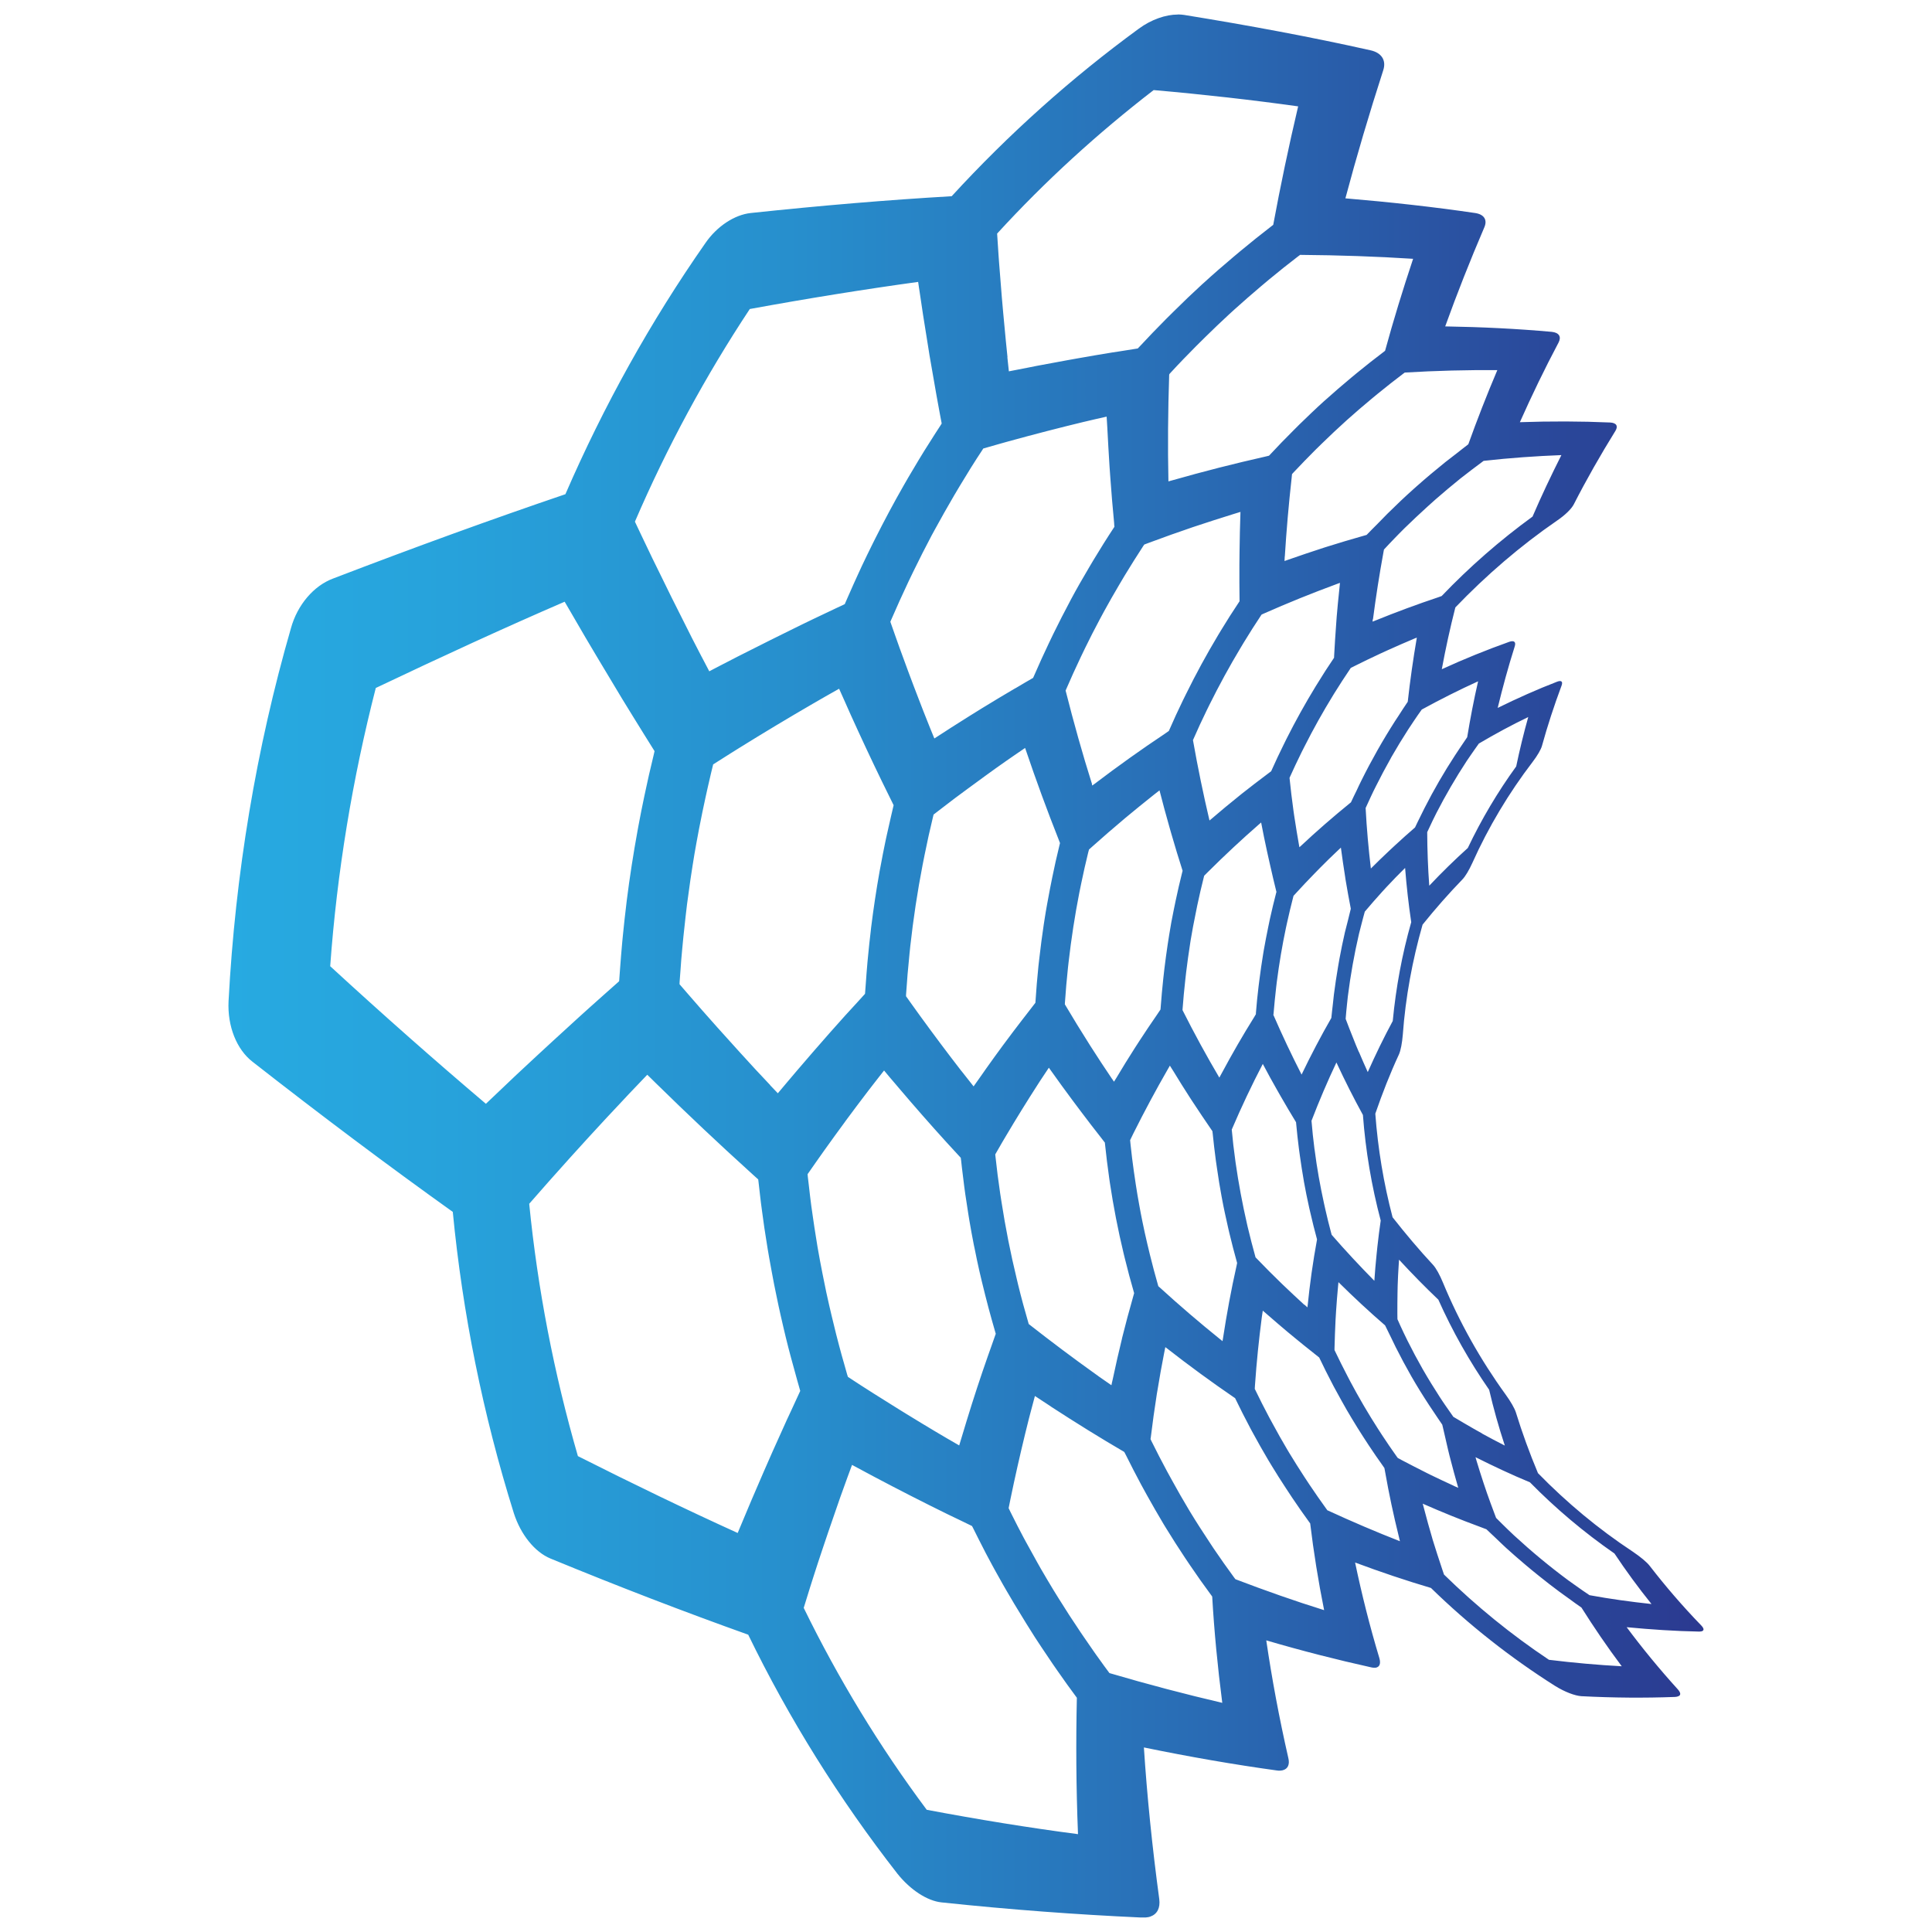
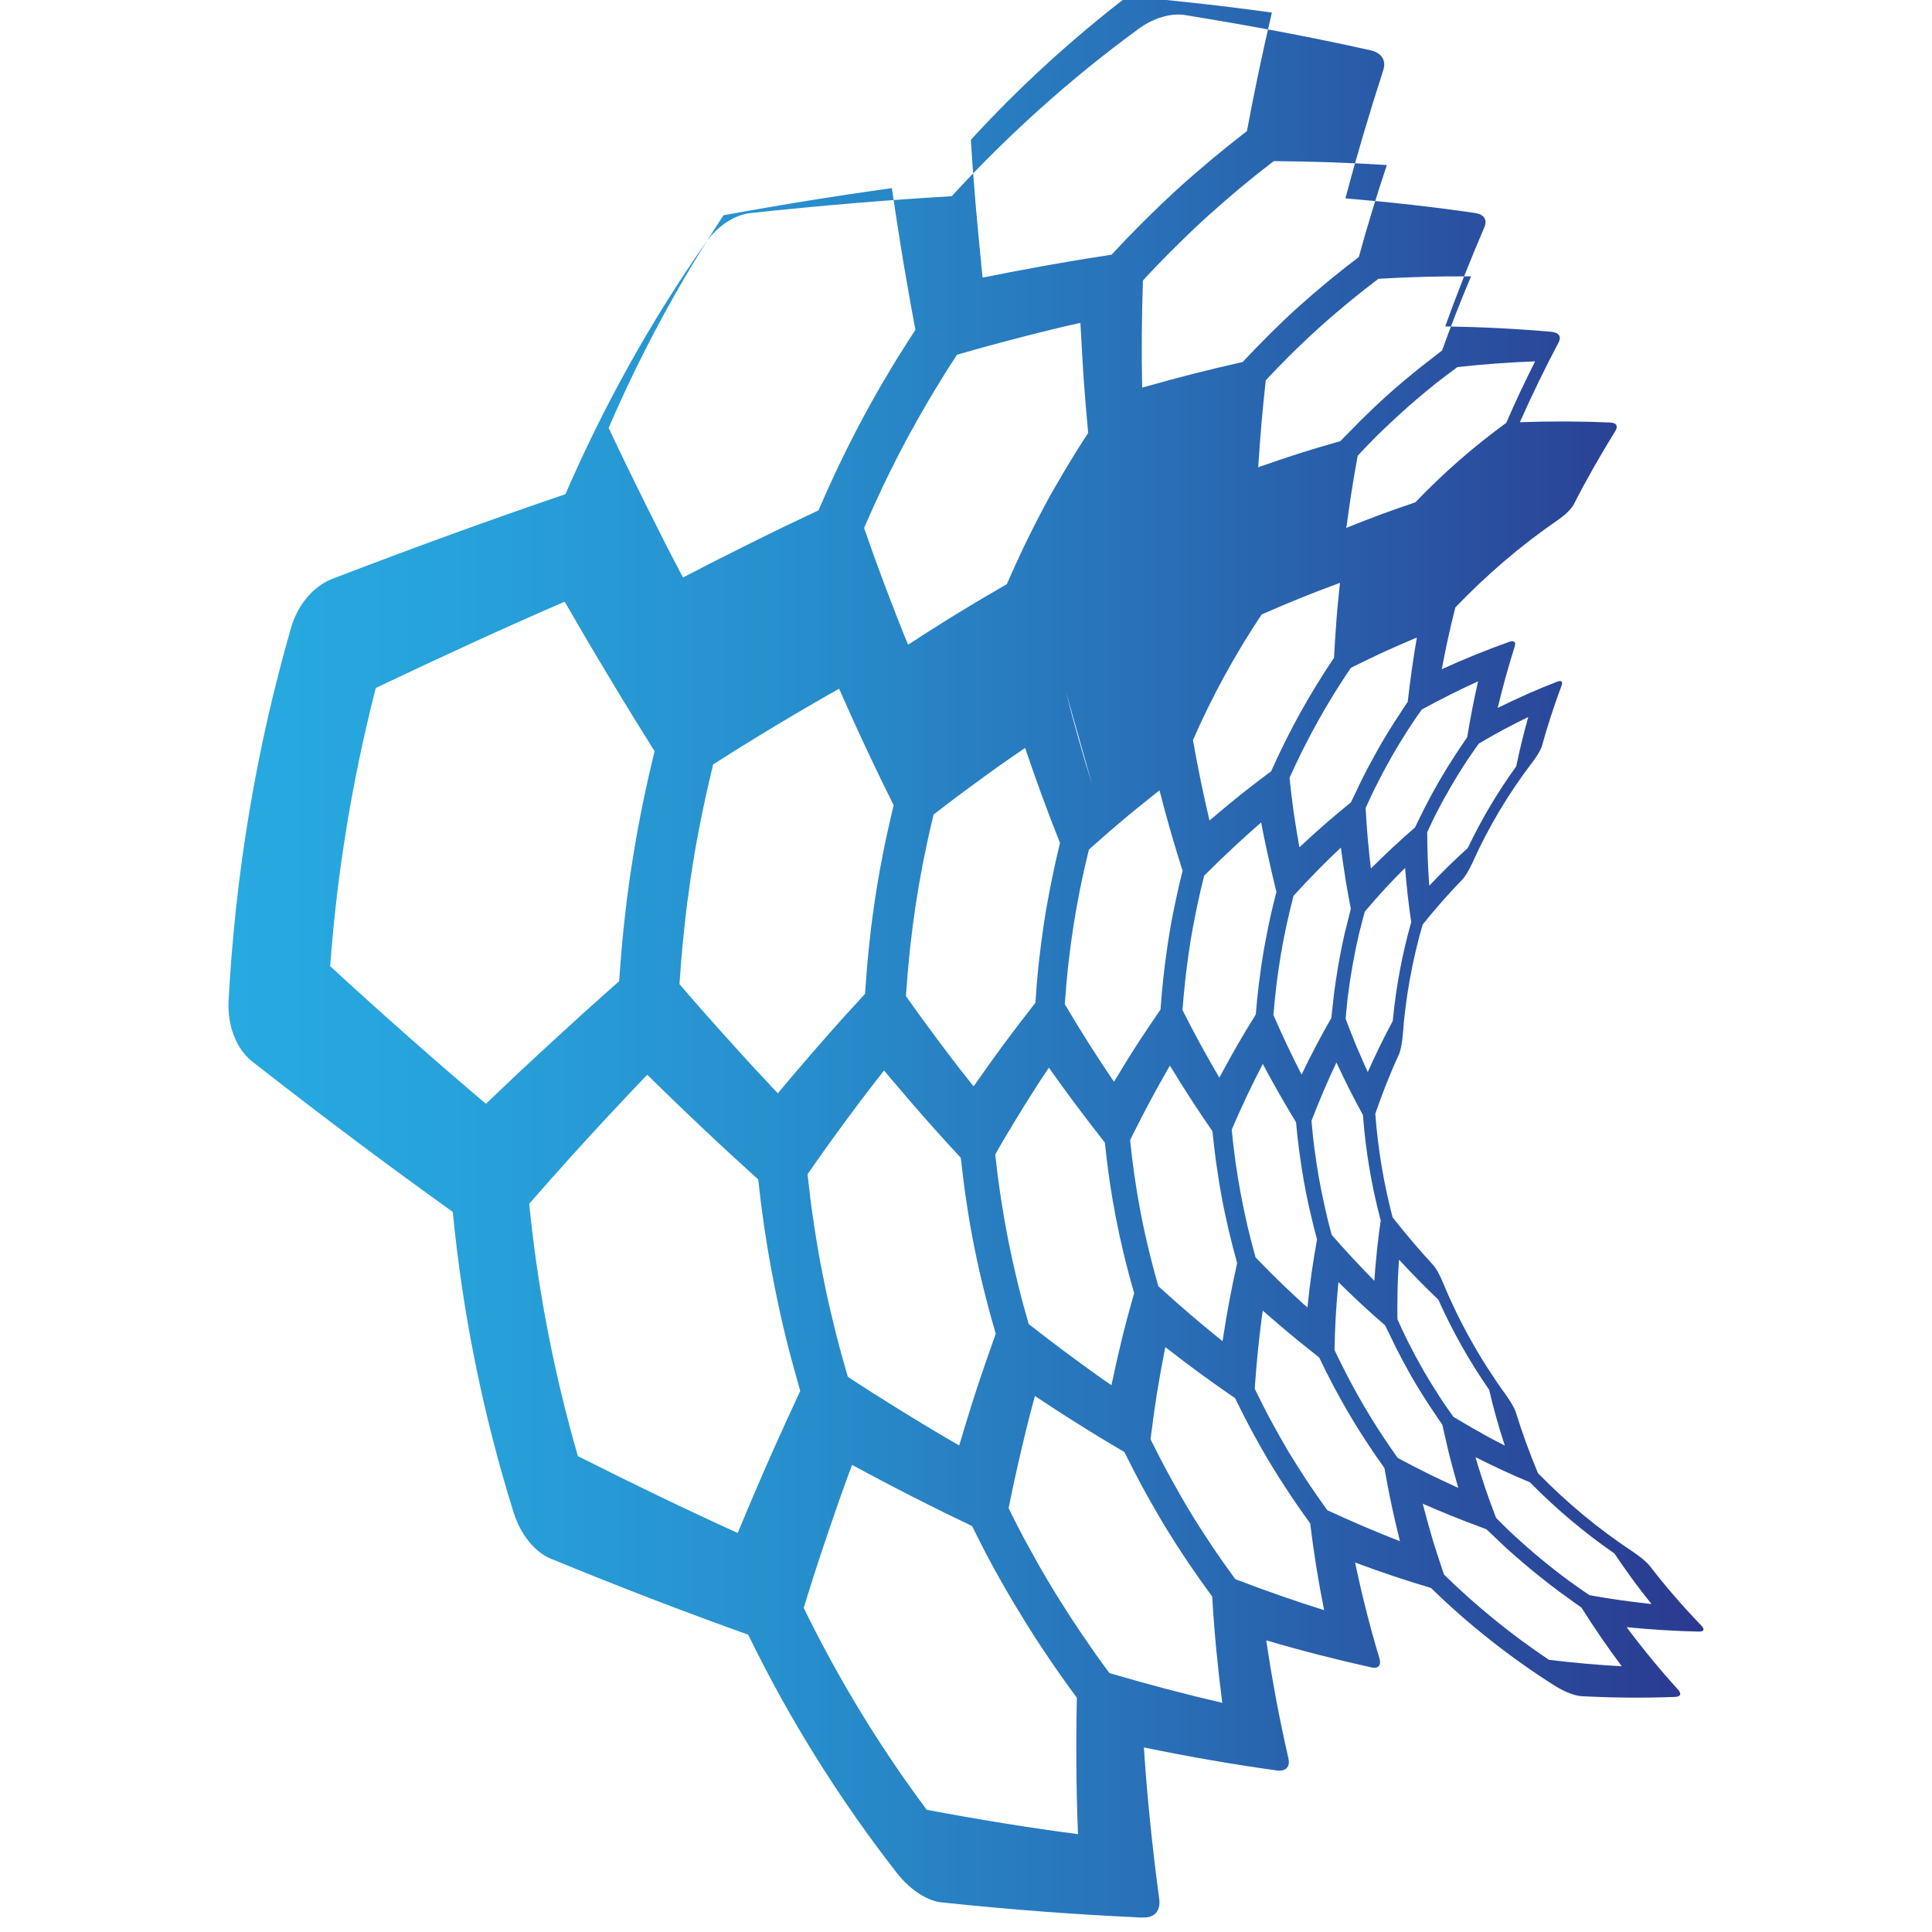
<svg xmlns="http://www.w3.org/2000/svg" id="Layer_1" data-name="Layer 1" viewBox="0 0 255.12 255.12">
  <defs>
    <style>      .cls-1 {        fill: url(#linear-gradient);      }    </style>
    <linearGradient id="linear-gradient" x1="30.15" y1="127.56" x2="224.97" y2="127.56" gradientUnits="userSpaceOnUse">
      <stop offset="0" stop-color="#27aae1" />
      <stop offset=".15" stop-color="#27a2db" />
      <stop offset=".38" stop-color="#278fcd" />
      <stop offset=".64" stop-color="#296eb6" />
      <stop offset=".94" stop-color="#2a4296" />
      <stop offset="1" stop-color="#2b3990" />
    </linearGradient>
  </defs>
-   <path class="cls-1" d="m204.56,219.19c-4.98-3.32-9.63-7.11-13.88-11.27-.07-.22-.15-.43-.22-.65-.45-1.35-.89-2.69-1.3-4.03,0-.04-.02-.08-.03-.12-.39-1.29-.73-2.57-1.07-3.85-.06-.24-.13-.48-.19-.71,2.52,1.11,5.04,2.13,7.54,3.05.29.1.58.23.87.33.4.39.82.78,1.23,1.16.45.43.91.88,1.38,1.31.83.75,1.67,1.49,2.53,2.21.58.49,1.16.97,1.75,1.44.92.74,1.84,1.46,2.79,2.16.41.3.83.6,1.25.9.54.39,1.07.79,1.62,1.16,1.64,2.6,3.4,5.19,5.32,7.75-3.14-.17-6.33-.45-9.58-.85m-82.19,19.81c-6.27-8.4-11.7-17.35-16.25-26.67.28-.9.55-1.8.83-2.68.16-.49.31-.97.46-1.45.4-1.26.81-2.49,1.22-3.72.49-1.46.98-2.91,1.48-4.34.28-.81.56-1.63.84-2.43.32-.9.64-1.78.96-2.66.19-.54.39-1.07.59-1.6.94.51,1.87,1,2.8,1.5.05.03.1.06.15.08,3.25,1.72,6.46,3.36,9.62,4.91.59.29,1.17.56,1.75.84.51.25,1.02.5,1.52.74.03.06.07.14.11.2.24.5.49.99.74,1.48.32.64.65,1.27.97,1.9.28.53.56,1.06.85,1.59.32.58.63,1.16.96,1.73.3.55.61,1.09.92,1.62.34.59.69,1.18,1.04,1.77.52.86,1.04,1.72,1.57,2.57.39.62.78,1.24,1.17,1.86.3.45.59.9.89,1.35.47.71.94,1.41,1.42,2.11.2.29.4.59.61.88.85,1.22,1.71,2.43,2.6,3.62-.13,5.77-.1,11.78.15,18.01-6.43-.84-13.09-1.92-19.99-3.22m87.53-28.34c-.58-.39-1.16-.78-1.72-1.19-.36-.25-.72-.5-1.07-.76-2.5-1.85-4.88-3.83-7.16-5.93-.26-.25-.52-.49-.78-.74-.55-.52-1.07-1.06-1.6-1.58-.08-.2-.16-.41-.23-.61-.34-.9-.67-1.79-.98-2.68-.15-.45-.3-.88-.45-1.33-.32-.96-.62-1.92-.91-2.88-.05-.18-.1-.35-.15-.52,2.39,1.2,4.8,2.33,7.19,3.32,3.41,3.47,7.15,6.62,11.16,9.4,1.5,2.25,3.14,4.5,4.89,6.67-2.7-.29-5.43-.66-8.2-1.17m-63.37,10.3c-.49-.65-.96-1.3-1.42-1.95-.23-.32-.47-.64-.69-.97-.43-.61-.85-1.22-1.27-1.84-.29-.42-.57-.83-.84-1.25-.37-.55-.74-1.1-1.1-1.66-.48-.74-.95-1.49-1.42-2.24-.22-.35-.43-.7-.65-1.05-.58-.95-1.14-1.91-1.7-2.87-.15-.26-.29-.52-.44-.78-.49-.87-.98-1.76-1.46-2.64-.13-.23-.26-.47-.38-.7-.53-1-1.05-2.01-1.55-3.02-.05-.11-.11-.22-.16-.32-.08-.16-.16-.33-.24-.5.08-.41.16-.82.25-1.24.14-.7.29-1.4.44-2.09.63-2.91,1.3-5.76,2-8.54.08-.3.16-.61.24-.91.18-.68.36-1.35.54-2.03.63.42,1.26.83,1.89,1.24.11.07.21.15.32.22,3.23,2.1,6.42,4.08,9.59,5.93.07.15.16.29.23.44.64,1.29,1.3,2.57,1.98,3.84.26.48.52.96.79,1.44.71,1.28,1.45,2.56,2.2,3.82.1.16.2.32.3.49.81,1.33,1.65,2.63,2.51,3.93.23.34.45.67.68,1.01.88,1.3,1.79,2.59,2.73,3.86.06.09.12.18.19.26.26,4.55.71,9.24,1.33,14.04-4.84-1.13-9.81-2.43-14.9-3.93m16.64-12.39c-.06-.08-.13-.16-.19-.25-.91-1.24-1.8-2.5-2.66-3.77-.21-.32-.42-.62-.62-.94-.85-1.29-1.69-2.58-2.49-3.9-.07-.12-.14-.23-.21-.35-.76-1.26-1.49-2.55-2.2-3.84-.23-.4-.45-.8-.66-1.2-.71-1.33-1.41-2.66-2.07-4.01-.04-.08-.07-.16-.11-.24,0-.05,0-.1.02-.15.24-1.97.51-3.91.81-5.82.03-.17.06-.35.09-.52.26-1.64.56-3.26.87-4.86.06-.27.1-.53.16-.8.06.05.13.1.19.14,2.97,2.32,5.94,4.49,8.91,6.52.03.02.07.05.11.07.66,1.37,1.35,2.72,2.06,4.06.1.19.21.38.31.57.65,1.19,1.31,2.37,2,3.53.15.26.3.51.46.76.6.99,1.22,1.97,1.86,2.94.28.43.56.86.85,1.29.73,1.09,1.48,2.16,2.25,3.22.04.06.08.12.13.18.45,3.74,1.06,7.57,1.84,11.45-3.85-1.2-7.74-2.57-11.7-4.08m12.15-9.08c-.05-.07-.11-.15-.17-.23-.76-1.05-1.5-2.12-2.22-3.19-.22-.33-.44-.67-.66-1-.68-1.05-1.35-2.1-1.99-3.16-.1-.17-.2-.35-.31-.52-.65-1.1-1.28-2.21-1.88-3.33-.16-.29-.32-.58-.47-.86-.65-1.23-1.28-2.46-1.88-3.71-.01-.03-.02-.05-.03-.07,0-.16.02-.32.03-.49.21-3.05.52-6.04.9-8.96.04-.29.08-.58.13-.87.26.23.53.45.8.69.81.71,1.63,1.41,2.45,2.1.32.27.64.54.97.8.78.64,1.55,1.27,2.33,1.88.3.23.6.49.9.72.05.13.13.25.18.37.45.96.93,1.9,1.42,2.84.21.42.43.83.66,1.24.45.83.91,1.66,1.38,2.48.21.36.42.72.64,1.08.5.84,1.02,1.67,1.55,2.49.23.36.46.71.69,1.06.62.94,1.26,1.87,1.92,2.79.06.08.11.17.17.25.03.19.08.39.11.59.49,2.79,1.09,5.62,1.8,8.48.05.2.09.39.14.59-3.15-1.23-6.33-2.59-9.54-4.07m16.65-3.25c-1.03-.47-2.07-.96-3.1-1.46-.19-.1-.39-.19-.58-.29-1.06-.53-2.12-1.08-3.19-1.64-.17-.1-.35-.19-.52-.28-.05-.06-.1-.13-.15-.2-.67-.94-1.31-1.88-1.94-2.84-.19-.29-.37-.57-.55-.85-.61-.95-1.2-1.91-1.77-2.88-.07-.12-.14-.24-.21-.36-.58-.99-1.13-1.99-1.67-3-.13-.26-.27-.52-.4-.77-.56-1.07-1.1-2.16-1.62-3.25-.02-.03-.03-.07-.05-.1,0-.08,0-.16,0-.24.03-1.28.08-2.53.14-3.79.02-.39.05-.78.07-1.16.07-1.05.15-2.1.25-3.14.02-.21.04-.43.06-.64,2.03,2.01,4.08,3.91,6.16,5.71.26.55.54,1.1.81,1.65.2.42.4.84.61,1.26.65,1.29,1.33,2.56,2.05,3.82t0,0c.74,1.29,1.53,2.56,2.35,3.81.17.26.36.52.53.79.4.59.79,1.2,1.2,1.78.05.23.11.45.16.68.19.87.39,1.74.6,2.61.13.54.26,1.08.41,1.62.24.95.51,1.91.78,2.86.06.19.1.38.16.57-.2-.09-.41-.18-.61-.27m3.73-6.93c-.35-.19-.69-.39-1.04-.58-.91-.52-1.82-1.06-2.73-1.6-.36-.52-.73-1.03-1.08-1.55-.24-.36-.49-.71-.71-1.06-.76-1.18-1.5-2.37-2.2-3.59-.03-.04-.05-.08-.07-.12-.7-1.23-1.36-2.47-1.99-3.73-.18-.35-.34-.7-.51-1.05-.29-.59-.55-1.19-.82-1.79,0-.24-.01-.49-.01-.73,0-.92,0-1.84.02-2.76,0-.32.01-.64.02-.96.03-.89.07-1.76.13-2.63.01-.26.03-.52.05-.78,1.71,1.85,3.43,3.61,5.19,5.28,1.86,4.16,4.11,8.15,6.71,11.9.57,2.45,1.26,4.91,2.07,7.37-1-.51-2.01-1.04-3.01-1.59m-119.39,2.98c-3.17-10.95-5.32-22.13-6.43-33.32.85-.96,1.7-1.94,2.53-2.88.16-.19.33-.37.49-.55,3.21-3.61,6.37-7.07,9.5-10.38.24-.26.48-.51.71-.76.79-.84,1.57-1.65,2.36-2.47.36.36.73.7,1.08,1.06,4.24,4.16,8.41,8.09,12.53,11.82.35.31.69.64,1.04.94.01.1.03.21.04.32.06.58.13,1.17.2,1.76.08.69.16,1.38.26,2.07.1.75.2,1.49.31,2.24.08.55.17,1.11.26,1.66.12.77.24,1.53.38,2.3.11.65.23,1.28.35,1.92.19,1.04.39,2.07.61,3.1.18.87.36,1.75.56,2.61.11.51.23,1.01.35,1.52.21.89.42,1.78.65,2.67.11.44.23.89.35,1.33.27,1.02.55,2.04.84,3.06.09.32.18.64.27.95.04.14.08.28.12.42-.37.79-.74,1.59-1.1,2.39-.23.49-.46.98-.69,1.48-.63,1.39-1.27,2.8-1.9,4.22-.38.87-.76,1.74-1.15,2.62-.54,1.24-1.08,2.49-1.62,3.76-.31.72-.61,1.45-.92,2.19-.29.7-.58,1.39-.88,2.1-6.8-3.09-13.83-6.48-21.1-10.15m48.61-2.42c-.5-.29-.99-.58-1.49-.88-1.22-.73-2.45-1.47-3.68-2.23-.38-.23-.76-.47-1.15-.71-1.08-.67-2.17-1.36-3.27-2.05-1.12-.71-2.24-1.43-3.36-2.17-.03-.1-.07-.2-.1-.3-.13-.45-.26-.9-.38-1.35-.24-.82-.47-1.65-.69-2.49-.13-.5-.26-1-.39-1.5-.21-.82-.41-1.64-.6-2.46-.11-.47-.23-.94-.33-1.41-.26-1.11-.49-2.22-.71-3.33-.06-.28-.11-.55-.17-.84-.23-1.15-.44-2.29-.64-3.44-.08-.45-.15-.91-.22-1.37-.14-.85-.27-1.71-.39-2.56-.07-.49-.14-.98-.21-1.46-.11-.88-.23-1.77-.32-2.65-.05-.42-.1-.84-.15-1.27-.01-.11-.02-.23-.03-.34.36-.52.72-1.04,1.09-1.56.36-.51.72-1.03,1.08-1.53.91-1.27,1.82-2.54,2.74-3.78.04-.05.07-.1.11-.16.99-1.33,1.97-2.65,2.96-3.94.26-.34.53-.68.79-1.02.44-.58.89-1.13,1.33-1.7.5.61,1,1.2,1.51,1.79.14.17.29.35.44.52,2.08,2.45,4.16,4.82,6.24,7.11.07.08.14.15.21.23.58.63,1.15,1.26,1.73,1.88,0,.11.03.21.04.31.03.33.08.67.11,1,.1.83.2,1.67.31,2.51.05.34.09.68.14,1.02.12.85.26,1.7.39,2.55.05.3.1.61.15.92.18,1.07.38,2.15.59,3.22.03.16.06.31.1.46.19.98.4,1.96.62,2.94.11.49.23.98.35,1.48.14.58.28,1.16.43,1.74.14.57.29,1.13.44,1.7.13.5.27,1,.41,1.5.17.6.33,1.19.51,1.79,0,.03.02.06.03.09-.21.58-.42,1.17-.62,1.76-.15.41-.29.82-.44,1.24-.97,2.76-1.9,5.6-2.79,8.51-.17.57-.35,1.15-.52,1.72-.15.51-.31,1.01-.46,1.52-.57-.33-1.13-.66-1.71-.99m20.08-8.17c-.13-.09-.25-.18-.38-.27-2.93-2.09-5.87-4.3-8.82-6.61,0-.01,0-.02,0-.03-.5-1.71-.97-3.43-1.39-5.16-.06-.25-.13-.51-.18-.76-.82-3.38-1.49-6.78-2.02-10.2-.06-.36-.11-.74-.17-1.1-.24-1.62-.45-3.24-.62-4.86,0-.09-.02-.19-.03-.28.31-.54.61-1.07.92-1.6.16-.27.32-.54.48-.81,1.39-2.35,2.81-4.64,4.24-6.86.09-.14.19-.28.27-.42.39-.6.78-1.17,1.17-1.76.08.12.16.23.25.35.95,1.34,1.91,2.66,2.87,3.95.39.52.78,1.05,1.17,1.56.87,1.16,1.75,2.3,2.64,3.43.16.2.31.41.47.61,0,.02,0,.04,0,.06.16,1.57.36,3.14.58,4.71.03.18.05.36.08.55.47,3.12,1.07,6.22,1.81,9.3.05.2.1.4.15.61.38,1.55.79,3.1,1.24,4.64-.05.16-.09.34-.14.5-.51,1.79-1,3.6-1.46,5.46,0,0,0,.02,0,.03-.43,1.74-.83,3.52-1.21,5.31-.06.29-.14.57-.19.86-.58-.4-1.16-.8-1.73-1.2m16.1-4.86c-2.68-2.16-5.36-4.45-8.02-6.88-.05-.05-.11-.1-.16-.14-.02-.05-.03-.1-.04-.15-.38-1.32-.73-2.64-1.06-3.98-.12-.5-.24-1-.36-1.5-.23-.97-.44-1.94-.64-2.92-.15-.71-.28-1.43-.41-2.14-.17-.91-.32-1.82-.46-2.73-.1-.61-.19-1.22-.27-1.83-.16-1.11-.29-2.22-.41-3.34-.03-.23-.04-.46-.07-.69.14-.29.28-.58.42-.87,1.46-2.92,2.97-5.74,4.53-8.45.1-.17.2-.35.3-.52.16.27.33.53.5.79.68,1.12,1.37,2.23,2.07,3.31.12.17.23.34.33.51.9,1.38,1.81,2.72,2.72,4.05,0,.09.02.18.03.26.12,1.2.26,2.4.42,3.6.06.39.11.77.17,1.16.17,1.19.36,2.37.58,3.55.02.11.04.22.06.32.23,1.26.51,2.51.79,3.76.06.26.12.52.18.78.31,1.29.64,2.58,1,3.86.01.03.02.06.03.1-.03.13-.05.27-.08.4-.7,3.11-1.29,6.31-1.79,9.58-.02.12-.04.23-.06.35-.1-.08-.21-.17-.32-.26m11.12-4.54c-.96-.88-1.91-1.77-2.85-2.67-.12-.12-.24-.23-.36-.35-.96-.93-1.91-1.88-2.85-2.86-.13-.13-.25-.26-.38-.39,0-.02,0-.03-.01-.04-.37-1.33-.71-2.65-1.03-3.99-.03-.1-.05-.2-.07-.31-.62-2.7-1.13-5.42-1.52-8.15-.01-.1-.03-.2-.04-.3-.19-1.36-.35-2.72-.47-4.08,1.28-3,2.65-5.89,4.1-8.67.62,1.19,1.27,2.35,1.92,3.5.14.26.29.51.44.77.67,1.16,1.34,2.31,2.03,3.43,0,.07.01.15.02.22.1,1.1.22,2.19.36,3.28.04.3.08.59.12.88.16,1.13.33,2.26.53,3.39v.02c.21,1.18.45,2.35.71,3.52.05.2.09.4.14.6.27,1.19.57,2.38.89,3.56,0,0,0,0,0,0-.01.07-.03.13-.03.19-.24,1.34-.47,2.68-.66,4.05-.02.12-.03.23-.05.35-.19,1.35-.35,2.71-.49,4.08-.01.1-.03.2-.04.31-.13-.12-.26-.24-.39-.36m3.59-9.24c-.03-.1-.06-.19-.08-.29-.26-.99-.52-1.99-.74-3-.06-.28-.13-.56-.19-.85-.51-2.32-.93-4.66-1.23-7.02,0-.06-.02-.12-.03-.18-.16-1.23-.29-2.47-.39-3.7,1.02-2.65,2.11-5.21,3.29-7.7,1.11,2.39,2.27,4.69,3.5,6.93.35,4.7,1.14,9.38,2.35,13.94-.17,1.14-.31,2.3-.44,3.46-.04.36-.07.71-.11,1.07-.11,1.13-.22,2.27-.29,3.43-1.91-1.94-3.8-3.96-5.64-6.08m3.59-24.14c-.26-.6-.51-1.21-.75-1.83-.34-.84-.67-1.68-.99-2.54.06-.65.1-1.29.18-1.94.04-.34.07-.68.11-1.03.35-2.78.84-5.53,1.47-8.25.11-.46.23-.91.35-1.37.13-.53.28-1.05.42-1.57.76-.89,1.52-1.78,2.3-2.63.19-.21.37-.41.56-.61.81-.87,1.63-1.71,2.46-2.53.19,2.43.46,4.82.81,7.16-1.21,4.25-2.02,8.63-2.44,13.05-1.17,2.17-2.27,4.43-3.3,6.75-.4-.88-.79-1.77-1.17-2.67m-11.28-4.94h0c.1-1.22.22-2.43.36-3.64.03-.23.05-.45.08-.67.31-2.4.71-4.79,1.21-7.15.05-.21.09-.43.14-.64.26-1.18.54-2.35.84-3.51,0-.03.01-.04.02-.06.11-.13.23-.25.34-.37.78-.86,1.58-1.7,2.38-2.52.26-.27.53-.54.79-.81.79-.8,1.59-1.58,2.4-2.34.11-.11.23-.22.34-.32.17,1.29.36,2.57.56,3.84.02.11.03.23.05.35.22,1.31.45,2.6.7,3.88-.13.49-.24.98-.36,1.47-.14.55-.29,1.1-.42,1.65-.26,1.16-.51,2.32-.72,3.49-.06.35-.13.69-.18,1.03-.21,1.22-.39,2.45-.55,3.68-.05.43-.1.86-.14,1.29-.06.6-.15,1.21-.2,1.81-1.38,2.4-2.69,4.9-3.93,7.48-1.31-2.56-2.56-5.2-3.74-7.92m-11.98-.61s0-.04,0-.06c.1-1.33.22-2.65.37-3.97.03-.32.07-.65.11-.97.15-1.23.32-2.46.51-3.67.03-.18.05-.35.08-.53.2-1.2.42-2.39.67-3.58.07-.35.14-.7.21-1.05.26-1.24.55-2.48.86-3.71.02-.06.03-.13.05-.19.17-.17.34-.34.52-.52,2.2-2.19,4.43-4.27,6.7-6.25.1-.09.2-.17.3-.26.24,1.29.51,2.56.78,3.82.13.6.26,1.2.4,1.79.27,1.2.55,2.39.84,3.56,0,.03-.01.07-.03.1-.3,1.15-.57,2.3-.83,3.46-.07.32-.13.64-.2.96-.22,1.05-.42,2.11-.61,3.17-.03.2-.07.4-.1.61-.18,1.08-.33,2.16-.47,3.24-.04.31-.08.62-.12.94-.14,1.16-.26,2.34-.35,3.51,0,.05,0,.1,0,.15-.09.14-.18.29-.26.44-1.46,2.34-2.86,4.76-4.21,7.28-.12.23-.24.44-.36.66-1.69-2.86-3.31-5.83-4.86-8.91m-9.32,9.06c-.97-1.43-1.92-2.88-2.87-4.37-.1-.16-.2-.32-.3-.48-.96-1.51-1.91-3.06-2.84-4.63-.07-.12-.14-.23-.21-.35,0-.07,0-.14.01-.21.1-1.54.24-3.07.4-4.61.03-.26.06-.52.09-.79.35-3.06.82-6.11,1.41-9.12.08-.42.17-.85.26-1.27.28-1.35.58-2.69.91-4.03.03-.13.07-.28.11-.41.16-.14.32-.29.48-.43,1.37-1.22,2.74-2.41,4.11-3.56.05-.04.1-.09.15-.13,1.28-1.07,2.56-2.1,3.85-3.13.24-.19.48-.37.72-.56.42,1.65.86,3.27,1.32,4.88.08.28.16.56.24.84.48,1.65.97,3.29,1.49,4.9-.02.07-.04.15-.06.23-.31,1.24-.6,2.49-.86,3.73-.09.42-.17.84-.26,1.26-.22,1.07-.42,2.14-.59,3.23-.07.43-.14.85-.2,1.28-.16,1.06-.3,2.11-.43,3.17-.06.47-.11.94-.16,1.42-.13,1.22-.24,2.43-.33,3.65,0,.12-.03.23-.03.35-.16.23-.31.47-.47.7-.78,1.13-1.55,2.27-2.31,3.44-.21.32-.42.64-.62.96-.83,1.3-1.65,2.62-2.45,3.97-.1.16-.19.3-.29.46-.08-.12-.16-.24-.25-.37m-19.88-1.02s-.06-.07-.08-.1c-1.8-2.32-3.59-4.72-5.38-7.18-.37-.51-.73-1.02-1.1-1.53-.26-.36-.52-.72-.77-1.08,0-.06,0-.12,0-.19.12-1.81.27-3.63.46-5.44.03-.32.07-.65.1-.98.4-3.61.94-7.19,1.63-10.75.08-.44.17-.88.26-1.31.34-1.69.71-3.38,1.12-5.06.02-.09.05-.17.06-.26.33-.26.67-.52,1-.77.61-.47,1.23-.94,1.83-1.4.57-.42,1.13-.84,1.69-1.25.78-.58,1.57-1.16,2.35-1.72.88-.64,1.77-1.28,2.66-1.9.33-.23.67-.46,1.01-.7.51-.36,1.03-.71,1.55-1.06.02.05.03.1.05.14,1.4,4.14,2.87,8.14,4.4,12,.05.14.1.29.16.42-.03.11-.05.22-.08.33-.35,1.41-.66,2.82-.95,4.24-.1.47-.19.93-.28,1.4-.26,1.37-.52,2.74-.73,4.11-.04.24-.08.48-.11.71-.22,1.44-.4,2.89-.57,4.34-.04.38-.09.75-.13,1.13-.16,1.56-.29,3.13-.39,4.7,0,.04,0,.09-.01.13-.36.46-.73.93-1.08,1.4-.23.29-.46.59-.69.89-.78,1.01-1.55,2.03-2.32,3.07-.06.08-.12.16-.18.24-.74,1-1.48,2.03-2.22,3.07-.23.33-.47.67-.7,1-.32.46-.65.91-.97,1.37-.54-.68-1.07-1.35-1.61-2.04m61.5-31.51c.24-.52.48-1.04.73-1.55.16-.34.33-.68.5-1.01,1.21-2.35,2.54-4.64,3.99-6.85.16-.24.33-.49.5-.73.36-.53.74-1.06,1.11-1.58,2.15-1.27,4.33-2.45,6.52-3.5-.61,2.18-1.14,4.36-1.59,6.52-2.45,3.38-4.59,6.99-6.39,10.77-1.74,1.57-3.44,3.23-5.09,4.98-.17-2.32-.26-4.68-.27-7.06m-86.75,33.4c-.66-.71-1.33-1.41-1.99-2.12-.67-.73-1.35-1.48-2.03-2.22-.98-1.08-1.97-2.17-2.95-3.27-.68-.76-1.36-1.52-2.03-2.29-.68-.77-1.36-1.55-2.03-2.33-.32-.37-.63-.73-.95-1.1,0-.1,0-.2.01-.3.03-.53.08-1.05.12-1.59.06-.9.13-1.81.22-2.71.05-.56.1-1.11.16-1.67.09-.89.19-1.78.29-2.67.07-.54.13-1.07.19-1.62.14-1.07.29-2.13.44-3.19.1-.64.19-1.27.29-1.9.16-1,.32-2.01.51-3.01.11-.63.23-1.26.35-1.88.15-.75.29-1.5.45-2.25.13-.64.27-1.28.41-1.92.17-.8.36-1.6.54-2.39.13-.55.25-1.1.39-1.64.02-.1.05-.2.07-.29.73-.46,1.46-.92,2.18-1.38.42-.26.84-.53,1.26-.79,3.27-2.03,6.5-3.97,9.67-5.81.55-.32,1.09-.62,1.63-.94.63-.36,1.26-.72,1.89-1.07.23.52.45,1.01.68,1.52.28.63.56,1.27.84,1.89,1.37,3.03,2.75,5.98,4.15,8.86.19.4.39.79.58,1.18.32.65.63,1.29.95,1.93-.03.11-.05.23-.08.34-.09.36-.17.71-.25,1.07-.19.82-.38,1.65-.56,2.48-.1.42-.18.85-.27,1.27-.18.85-.34,1.7-.5,2.56-.06.33-.13.67-.19,1-.44,2.46-.81,4.94-1.12,7.42-.02.19-.04.38-.06.56-.13,1.06-.24,2.11-.34,3.17-.03.27-.05.55-.08.82-.09.98-.16,1.96-.23,2.94-.03.31-.05.62-.07.93,0,.12-.02.23-.03.35-.32.35-.65.71-.97,1.07-.55.6-1.1,1.2-1.66,1.81-.68.76-1.37,1.53-2.06,2.31-.72.81-1.44,1.64-2.16,2.47-.7.81-1.4,1.62-2.1,2.44-.46.55-.93,1.09-1.39,1.64-.39.47-.78.93-1.17,1.39-.34-.36-.68-.71-1.02-1.07m78.63-36.58c.23-.49.45-.99.68-1.48.23-.49.46-.98.71-1.46.61-1.22,1.25-2.43,1.93-3.63.03-.06.07-.12.1-.19.7-1.22,1.43-2.42,2.19-3.6.25-.38.5-.75.75-1.13.34-.52.7-1.02,1.06-1.53,2.47-1.35,4.95-2.6,7.44-3.73-.57,2.48-1.04,4.95-1.44,7.38-.34.49-.66.99-1,1.48-.19.3-.4.59-.59.89-1.47,2.25-2.82,4.58-4.04,6.98-.16.31-.31.63-.47.95-.26.54-.54,1.07-.79,1.62-.89.77-1.78,1.56-2.65,2.37-.24.22-.48.45-.72.67-.83.78-1.65,1.57-2.46,2.38-.31-2.61-.55-5.26-.69-7.96m-9.43,1.02c-.03-.23-.06-.46-.1-.7-.2-1.42-.37-2.87-.52-4.32,0-.02.02-.04.02-.06.5-1.12,1.03-2.23,1.57-3.33.13-.26.26-.53.4-.79,1.16-2.3,2.42-4.55,3.76-6.73.05-.08.1-.16.14-.23.71-1.14,1.44-2.27,2.2-3.39.16-.08.32-.16.48-.24,1.14-.57,2.28-1.12,3.42-1.65.31-.15.62-.29.94-.43,1.19-.54,2.37-1.05,3.55-1.55.11-.04.22-.09.33-.13-.49,2.85-.89,5.68-1.2,8.47-.43.62-.83,1.26-1.24,1.89-.14.21-.29.43-.43.65-1.62,2.53-3.11,5.16-4.45,7.86-.22.43-.42.87-.62,1.3-.26.53-.52,1.05-.76,1.58-.05.05-.11.1-.16.13-2.2,1.79-4.38,3.68-6.52,5.69-.04.04-.09.07-.13.11-.24-1.36-.47-2.74-.68-4.13m-127.3,19.85c.9-12.47,2.95-24.78,6.02-36.75,8.71-4.14,17-7.96,24.94-11.39.3.53.61,1.04.91,1.56.61,1.05,1.22,2.1,1.82,3.13.54.92,1.08,1.82,1.62,2.73,1.09,1.82,2.17,3.62,3.24,5.4.52.84,1.03,1.69,1.55,2.52.47.76.94,1.51,1.4,2.26.45.71.88,1.42,1.33,2.13-.05.19-.09.38-.13.57-.06.24-.11.49-.17.72-.3,1.23-.58,2.45-.84,3.69-.08.36-.16.71-.23,1.07-.26,1.24-.51,2.48-.74,3.72-.04.24-.09.47-.13.71-.56,3.07-1.04,6.15-1.43,9.25-.02.18-.04.35-.06.52-.16,1.32-.31,2.65-.44,3.98-.03.34-.06.68-.1,1.03-.1,1.14-.2,2.28-.28,3.42-.03.45-.07.91-.1,1.36,0,.12-.02.23-.03.35-.65.57-1.3,1.16-1.96,1.74-.65.58-1.3,1.16-1.96,1.75-.91.81-1.82,1.65-2.74,2.49-1.38,1.26-2.77,2.53-4.17,3.83-.91.85-1.82,1.7-2.75,2.56-.73.69-1.47,1.4-2.21,2.1-.6.57-1.19,1.13-1.8,1.71-6.63-5.62-13.47-11.65-20.54-18.15m113.9-29.87s.01-.02.02-.03c.58-1.33,1.19-2.65,1.82-3.94.11-.23.22-.46.34-.69,1.28-2.58,2.66-5.11,4.14-7.57.13-.22.26-.44.39-.65.75-1.23,1.53-2.46,2.33-3.66,0-.01.02-.03.03-.04.07-.03.13-.06.19-.09,3.27-1.45,6.52-2.76,9.75-3.95.14-.05.27-.1.41-.15-.03.3-.05.59-.09.9-.13,1.19-.24,2.37-.34,3.54-.03.32-.05.65-.07.98-.11,1.41-.19,2.81-.27,4.2,0,.09,0,.18-.01.27-.77,1.13-1.51,2.28-2.23,3.46-.07.11-.13.22-.2.32-1.38,2.26-2.67,4.58-3.86,6.95-.11.22-.22.45-.33.67-.57,1.14-1.11,2.3-1.63,3.46-.01.04-.04.08-.05.12-.16.12-.33.25-.49.37-1.13.84-2.25,1.71-3.37,2.59-.14.11-.29.23-.42.34-1.18.94-2.35,1.92-3.52,2.92-.11.1-.23.19-.35.29-.81-3.44-1.54-6.97-2.18-10.6m-13.32,5.83c-1.26-3.99-2.42-8.12-3.5-12.39h0c.65-1.52,1.34-3.02,2.04-4.5.19-.39.37-.77.56-1.16.61-1.25,1.24-2.49,1.9-3.72.19-.36.38-.71.57-1.06.65-1.19,1.32-2.36,2.01-3.53.24-.41.49-.83.73-1.23.8-1.32,1.62-2.62,2.46-3.91.04-.06.08-.12.12-.17.23-.09.46-.17.69-.26,1.91-.71,3.81-1.39,5.7-2.03.03-.01.06-.02.09-.03,1.73-.58,3.45-1.13,5.15-1.66.36-.12.72-.23,1.07-.33-.06,1.75-.1,3.47-.12,5.18,0,.59-.01,1.17-.02,1.75,0,1.64-.01,3.27.02,4.87-.03.04-.05.08-.08.12-.81,1.21-1.59,2.44-2.35,3.69-.14.23-.27.45-.41.68-1.51,2.52-2.91,5.09-4.21,7.73-.14.28-.28.56-.42.85-.63,1.29-1.23,2.6-1.81,3.93-.02.04-.04.09-.06.13-.19.12-.37.26-.56.39-3.08,2.05-6.16,4.25-9.24,6.59-.1.07-.2.14-.31.22-.01-.06-.03-.11-.05-.16m37.12-21.8c.38-2.92.84-5.88,1.39-8.88.02-.1.04-.21.06-.32.46-.5.92-.99,1.4-1.48.43-.44.86-.89,1.31-1.33.99-.97,2-1.91,3.03-2.85.36-.32.71-.64,1.07-.96,1.08-.94,2.18-1.87,3.3-2.77.49-.39,1-.77,1.49-1.15.52-.4,1.04-.78,1.56-1.17,3.47-.39,6.9-.63,10.27-.76-1.37,2.72-2.65,5.42-3.81,8.12-4.3,3.13-8.32,6.64-12,10.49-.13.04-.28.1-.41.15-2.79.93-5.6,1.97-8.43,3.12-.1.04-.19.07-.29.11.01-.11.03-.22.04-.33m-58.46,14.39c-.29-.74-.59-1.49-.89-2.24-.19-.49-.39-1-.58-1.5-.48-1.23-.95-2.48-1.42-3.74-.39-1.06-.78-2.12-1.17-3.19-.19-.52-.37-1.05-.56-1.58-.21-.59-.42-1.19-.63-1.79.03-.06.06-.13.08-.19.74-1.72,1.52-3.43,2.32-5.13.22-.46.44-.92.66-1.37.77-1.57,1.55-3.13,2.37-4.67.14-.26.28-.52.42-.77.83-1.53,1.69-3.04,2.57-4.55.25-.42.5-.84.75-1.26.97-1.62,1.96-3.21,3-4.78.03-.05.07-.1.1-.16.75-.21,1.5-.43,2.24-.64.37-.11.74-.21,1.11-.31,3.38-.93,6.71-1.79,9.98-2.58h.01c.99-.24,1.97-.46,2.95-.68.02.49.06.97.09,1.47.09,1.71.18,3.4.29,5.08.03.47.06.94.1,1.41.14,2.06.32,4.08.51,6.09,0,.16.02.33.04.49-.03.05-.06.1-.09.14-.93,1.41-1.82,2.84-2.69,4.28-.17.29-.34.57-.51.86-.86,1.45-1.7,2.91-2.49,4.39-.03.04-.04.08-.06.12-.77,1.43-1.5,2.88-2.22,4.34-.19.41-.39.81-.58,1.21-.68,1.43-1.34,2.87-1.97,4.33-.04.1-.09.19-.13.29-.73.42-1.47.85-2.2,1.29-.1.05-.19.11-.29.16-1.33.78-2.66,1.58-4,2.4-.08.05-.16.1-.23.14-1.14.7-2.28,1.42-3.43,2.15-.49.3-.97.62-1.45.93-.48.31-.96.61-1.44.93-.18-.45-.36-.9-.55-1.35m46.83-22.7c.21-3.39.51-6.85.9-10.36.02-.16.04-.33.05-.5.07-.07.14-.15.21-.23.96-1.02,1.93-2.02,2.91-3,.28-.28.56-.55.84-.82,1.03-1,2.07-1.99,3.14-2.95.04-.03.08-.07.12-.11,1.09-.98,2.2-1.93,3.32-2.86.25-.21.5-.42.75-.62,1.14-.93,2.29-1.84,3.46-2.72.05-.03.1-.07.14-.1,4.16-.25,8.24-.35,12.22-.32-1.4,3.3-2.67,6.56-3.83,9.79-.52.39-1.03.81-1.55,1.21-.5.39-1.01.77-1.5,1.16-1.28,1.03-2.53,2.08-3.76,3.17-.12.1-.23.21-.35.31-1.22,1.09-2.4,2.21-3.56,3.36-.42.42-.83.84-1.24,1.27-.49.5-.99.98-1.47,1.49-.22.06-.44.13-.66.19-1.48.42-2.96.86-4.45,1.33-.17.05-.34.1-.51.16-1.61.52-3.23,1.07-4.86,1.64-.12.04-.24.08-.36.13,0-.21.02-.42.03-.62m-77,13.26c-.43-.83-.85-1.64-1.28-2.48-.39-.77-.78-1.55-1.17-2.33-1.05-2.07-2.1-4.18-3.14-6.33-.3-.61-.6-1.23-.91-1.85-.51-1.06-1.02-2.13-1.53-3.2-.26-.55-.52-1.1-.78-1.65,4.23-9.82,9.32-19.24,15.17-28.08,7.71-1.41,15.12-2.6,22.23-3.58.06.48.14.94.21,1.41.14.99.29,1.97.44,2.95.23,1.46.46,2.89.69,4.32.05.34.11.68.16,1.01.3,1.78.61,3.54.92,5.28.07.39.14.77.21,1.15.16.86.31,1.73.48,2.58-.07.1-.13.21-.2.32-.22.33-.43.67-.65,1-.49.76-.97,1.52-1.45,2.29-.25.4-.49.81-.74,1.21-.47.77-.92,1.54-1.38,2.32-.2.36-.41.7-.61,1.06-1.31,2.29-2.55,4.62-3.74,6.98-.13.26-.26.52-.39.78-.47.95-.94,1.91-1.39,2.87-.14.3-.27.6-.41.89-.46,1-.91,2-1.35,3.01-.1.23-.2.45-.3.68-.06.14-.13.29-.19.44-.39.18-.78.37-1.17.55-.98.47-1.97.93-2.97,1.41-.98.47-1.97.95-2.95,1.44-.92.45-1.83.9-2.75,1.36-1.45.72-2.9,1.45-4.37,2.2-.35.18-.7.36-1.06.55-.87.45-1.74.89-2.62,1.36-.34-.64-.67-1.27-1-1.91m61.75-37.28v-.05c.06-.06.12-.13.18-.2,1.1-1.2,2.23-2.36,3.37-3.51.39-.39.77-.77,1.16-1.15,1.07-1.05,2.14-2.08,3.24-3.09.22-.2.44-.4.66-.6,1.16-1.05,2.35-2.08,3.54-3.09.33-.28.66-.56,1-.84,1.25-1.04,2.52-2.05,3.81-3.04.1-.08.2-.16.31-.23,5.13.04,10.1.21,14.92.52-1.37,4.11-2.61,8.16-3.7,12.14-.04.03-.08.06-.12.1-1.21.91-2.39,1.85-3.57,2.81-.27.22-.54.45-.81.67-1.15.96-2.28,1.93-3.4,2.94-.04.04-.08.08-.13.11-1.13,1.02-2.22,2.07-3.31,3.13-.23.23-.45.45-.68.68-1.11,1.1-2.2,2.23-3.27,3.38-.01.01-.03.03-.04.04-.18.04-.36.09-.54.13-3.99.9-8.06,1.93-12.19,3.11-.18.05-.36.1-.55.15-.1-4.57-.06-9.26.1-14.09m-21.35-2.3c-.08-.72-.15-1.44-.22-2.17-.12-1.23-.24-2.47-.35-3.72-.06-.68-.12-1.36-.18-2.04-.13-1.54-.25-3.09-.37-4.66-.03-.33-.04-.66-.07-.99-.06-.91-.13-1.83-.18-2.75,6.34-6.93,13.29-13.26,20.67-18.95,6.62.58,12.98,1.3,19.08,2.15-1.26,5.35-2.35,10.56-3.29,15.64-.08.06-.16.13-.24.19-1.37,1.05-2.72,2.14-4.06,3.25-.31.26-.62.52-.93.78-1.34,1.13-2.67,2.28-3.97,3.47-.05.05-.11.1-.16.14-1.27,1.16-2.52,2.36-3.75,3.58-.34.34-.68.67-1.02,1.01-1.2,1.2-2.37,2.43-3.53,3.67-.07.08-.15.16-.23.24-.84.13-1.68.26-2.52.4-.29.04-.57.09-.86.13-1.51.25-3.04.5-4.58.78-.44.07-.9.16-1.34.24-1.34.24-2.69.49-4.05.75-.42.08-.84.16-1.25.25-.81.16-1.61.31-2.42.47-.07-.62-.14-1.25-.2-1.88M155.53,1.92c-1.6,0-3.51.66-5.14,1.86-8.91,6.51-17.21,13.94-24.72,22.13-8.42.49-17.24,1.23-26.55,2.22-2.1.23-4.43,1.72-5.98,3.98-7.22,10.33-13.41,21.46-18.48,33.15-9.68,3.29-19.9,7-30.74,11.16-2.47.94-4.64,3.42-5.5,6.53-4.59,15.89-7.35,32.46-8.24,49.26-.16,3.31,1.07,6.37,3.16,7.99,9.2,7.2,18,13.79,26.45,19.83,1.29,13.39,3.98,26.75,8.06,39.78.92,2.86,2.78,5.14,4.83,5.99,9.1,3.75,17.78,7.08,26.12,10.06,5.39,11.1,12.02,21.71,19.71,31.57,1.71,2.14,3.95,3.59,5.82,3.78,9.16.97,17.89,1.61,26.21,1.99h.76c.22-.02.43-.05.61-.12.9-.32,1.32-1.13,1.17-2.3-.94-6.95-1.61-13.61-2.03-20.03,6.03,1.24,11.9,2.26,17.56,3.04.29.05.56.02.78-.03.66-.17.95-.75.73-1.63-1.21-5.3-2.17-10.48-2.91-15.52,4.7,1.38,9.32,2.56,13.84,3.56.24.06.45.06.61.05.52-.09.69-.53.49-1.25-1.29-4.28-2.34-8.49-3.21-12.64,3.38,1.26,6.71,2.38,10.02,3.36,4.97,4.85,10.47,9.19,16.38,12.93,1.3.81,2.63,1.3,3.47,1.36,4.23.22,8.35.25,12.37.1.2-.01.35-.04.46-.1.34-.13.31-.47-.1-.92-2.43-2.68-4.67-5.41-6.74-8.19,3.23.31,6.43.52,9.56.58.16,0,.3-.02.39-.05.3-.12.26-.38-.1-.76-2.46-2.54-4.72-5.17-6.8-7.86-.4-.52-1.26-1.22-2.25-1.89-4.55-3-8.73-6.49-12.51-10.36-1.11-2.65-2.09-5.34-2.91-8-.18-.58-.71-1.48-1.36-2.38-3.33-4.6-6.12-9.57-8.28-14.79-.42-1.02-.91-1.91-1.31-2.34-1.84-1.98-3.61-4.08-5.34-6.28-1.18-4.49-1.94-9.07-2.28-13.68.93-2.69,1.95-5.3,3.11-7.8.25-.55.43-1.54.52-2.62.36-4.94,1.26-9.81,2.61-14.54,1.69-2.1,3.45-4.1,5.26-5.97.4-.41.88-1.23,1.31-2.17,2.13-4.75,4.82-9.24,7.97-13.36.61-.8,1.09-1.61,1.23-2.12.73-2.65,1.6-5.3,2.59-7.96.19-.52-.03-.72-.6-.5-2.62,1.01-5.24,2.18-7.84,3.46.65-2.69,1.39-5.4,2.25-8.12.19-.59-.08-.83-.72-.61-2.97,1.06-5.95,2.26-8.91,3.62.5-2.7,1.09-5.42,1.79-8.16,4.09-4.26,8.58-8.13,13.42-11.46,1.06-.72,1.91-1.54,2.23-2.17,1.65-3.23,3.49-6.46,5.49-9.69.39-.64.12-1.06-.72-1.1-3.87-.17-7.83-.18-11.9-.04,1.55-3.48,3.24-6.99,5.11-10.52.4-.77.06-1.31-.9-1.41-4.56-.41-9.25-.64-14.07-.72,1.55-4.3,3.27-8.66,5.17-13.09.42-.98-.03-1.7-1.21-1.88-5.5-.81-11.22-1.44-17.14-1.94,1.46-5.49,3.13-11.13,5-16.92.42-1.29-.21-2.31-1.69-2.63-7.76-1.74-15.96-3.27-24.61-4.67-.24-.03-.49-.06-.74-.06h-.1Z" />
+   <path class="cls-1" d="m204.56,219.19c-4.98-3.32-9.63-7.11-13.88-11.27-.07-.22-.15-.43-.22-.65-.45-1.35-.89-2.69-1.3-4.03,0-.04-.02-.08-.03-.12-.39-1.29-.73-2.57-1.07-3.85-.06-.24-.13-.48-.19-.71,2.52,1.11,5.04,2.13,7.54,3.05.29.1.58.23.87.33.4.39.82.78,1.23,1.16.45.43.91.88,1.38,1.31.83.75,1.67,1.49,2.53,2.21.58.49,1.16.97,1.75,1.44.92.74,1.84,1.46,2.79,2.16.41.3.83.6,1.25.9.54.39,1.07.79,1.62,1.16,1.64,2.6,3.4,5.19,5.32,7.75-3.14-.17-6.33-.45-9.58-.85m-82.19,19.81c-6.27-8.4-11.7-17.35-16.25-26.67.28-.9.55-1.8.83-2.68.16-.49.31-.97.46-1.45.4-1.26.81-2.49,1.22-3.72.49-1.46.98-2.91,1.48-4.34.28-.81.56-1.63.84-2.43.32-.9.64-1.78.96-2.66.19-.54.39-1.07.59-1.6.94.51,1.87,1,2.8,1.5.05.03.1.06.15.08,3.25,1.72,6.46,3.36,9.62,4.91.59.29,1.17.56,1.75.84.51.25,1.02.5,1.52.74.03.06.07.14.11.2.24.5.49.99.74,1.48.32.64.65,1.27.97,1.9.28.53.56,1.06.85,1.59.32.58.63,1.16.96,1.73.3.55.61,1.09.92,1.62.34.59.69,1.18,1.04,1.77.52.86,1.04,1.72,1.57,2.57.39.62.78,1.24,1.17,1.86.3.45.59.9.89,1.35.47.71.94,1.41,1.42,2.11.2.29.4.59.61.88.85,1.22,1.71,2.43,2.6,3.62-.13,5.77-.1,11.78.15,18.01-6.43-.84-13.09-1.92-19.99-3.22m87.53-28.34c-.58-.39-1.16-.78-1.72-1.19-.36-.25-.72-.5-1.07-.76-2.5-1.85-4.88-3.83-7.16-5.93-.26-.25-.52-.49-.78-.74-.55-.52-1.07-1.06-1.6-1.58-.08-.2-.16-.41-.23-.61-.34-.9-.67-1.79-.98-2.68-.15-.45-.3-.88-.45-1.33-.32-.96-.62-1.92-.91-2.88-.05-.18-.1-.35-.15-.52,2.39,1.2,4.8,2.33,7.19,3.32,3.41,3.47,7.15,6.62,11.16,9.4,1.5,2.25,3.14,4.5,4.89,6.67-2.7-.29-5.43-.66-8.2-1.17m-63.37,10.3c-.49-.65-.96-1.3-1.42-1.95-.23-.32-.47-.64-.69-.97-.43-.61-.85-1.22-1.27-1.84-.29-.42-.57-.83-.84-1.25-.37-.55-.74-1.1-1.1-1.66-.48-.74-.95-1.49-1.42-2.24-.22-.35-.43-.7-.65-1.05-.58-.95-1.14-1.91-1.7-2.87-.15-.26-.29-.52-.44-.78-.49-.87-.98-1.76-1.46-2.64-.13-.23-.26-.47-.38-.7-.53-1-1.05-2.01-1.55-3.02-.05-.11-.11-.22-.16-.32-.08-.16-.16-.33-.24-.5.08-.41.16-.82.25-1.24.14-.7.29-1.4.44-2.09.63-2.91,1.3-5.76,2-8.54.08-.3.16-.61.24-.91.18-.68.36-1.35.54-2.03.63.42,1.26.83,1.89,1.24.11.07.21.15.32.22,3.23,2.1,6.42,4.08,9.59,5.93.07.15.16.29.23.44.64,1.29,1.3,2.57,1.98,3.84.26.48.52.96.79,1.44.71,1.28,1.45,2.56,2.2,3.82.1.16.2.32.3.49.81,1.33,1.65,2.63,2.51,3.93.23.34.45.67.68,1.01.88,1.3,1.79,2.59,2.73,3.86.06.09.12.18.19.26.26,4.55.71,9.24,1.33,14.04-4.84-1.13-9.81-2.43-14.9-3.93m16.64-12.39c-.06-.08-.13-.16-.19-.25-.91-1.24-1.8-2.5-2.66-3.77-.21-.32-.42-.62-.62-.94-.85-1.29-1.69-2.58-2.49-3.9-.07-.12-.14-.23-.21-.35-.76-1.26-1.49-2.55-2.2-3.84-.23-.4-.45-.8-.66-1.2-.71-1.33-1.41-2.66-2.07-4.01-.04-.08-.07-.16-.11-.24,0-.05,0-.1.02-.15.24-1.97.51-3.91.81-5.82.03-.17.06-.35.09-.52.26-1.64.56-3.26.87-4.86.06-.27.1-.53.16-.8.06.05.13.1.19.14,2.97,2.32,5.94,4.49,8.91,6.52.03.02.07.05.11.07.66,1.37,1.35,2.72,2.06,4.06.1.19.21.38.31.57.65,1.19,1.31,2.37,2,3.53.15.26.3.51.46.76.6.99,1.22,1.97,1.86,2.94.28.43.56.86.85,1.29.73,1.09,1.48,2.16,2.25,3.22.04.06.08.12.13.18.45,3.74,1.06,7.57,1.84,11.45-3.85-1.2-7.74-2.57-11.7-4.08m12.15-9.08c-.05-.07-.11-.15-.17-.23-.76-1.05-1.5-2.12-2.22-3.19-.22-.33-.44-.67-.66-1-.68-1.05-1.35-2.1-1.99-3.16-.1-.17-.2-.35-.31-.52-.65-1.1-1.28-2.21-1.88-3.33-.16-.29-.32-.58-.47-.86-.65-1.23-1.28-2.46-1.88-3.71-.01-.03-.02-.05-.03-.07,0-.16.02-.32.03-.49.21-3.05.52-6.04.9-8.96.04-.29.08-.58.13-.87.26.23.53.45.8.69.81.71,1.63,1.41,2.45,2.1.32.27.64.54.97.8.78.64,1.55,1.27,2.33,1.88.3.23.6.49.9.72.05.13.13.25.18.37.45.96.93,1.9,1.42,2.84.21.42.43.83.66,1.24.45.83.91,1.66,1.38,2.48.21.36.42.72.64,1.08.5.84,1.02,1.67,1.55,2.49.23.36.46.71.69,1.06.62.94,1.26,1.87,1.92,2.79.06.08.11.17.17.25.03.19.08.39.11.59.49,2.79,1.09,5.62,1.8,8.48.05.2.09.39.14.59-3.15-1.23-6.33-2.59-9.54-4.07m16.65-3.25c-1.03-.47-2.07-.96-3.1-1.46-.19-.1-.39-.19-.58-.29-1.06-.53-2.12-1.08-3.19-1.64-.17-.1-.35-.19-.52-.28-.05-.06-.1-.13-.15-.2-.67-.94-1.31-1.88-1.94-2.84-.19-.29-.37-.57-.55-.85-.61-.95-1.2-1.91-1.77-2.88-.07-.12-.14-.24-.21-.36-.58-.99-1.13-1.99-1.67-3-.13-.26-.27-.52-.4-.77-.56-1.07-1.1-2.16-1.62-3.25-.02-.03-.03-.07-.05-.1,0-.08,0-.16,0-.24.03-1.28.08-2.53.14-3.79.02-.39.05-.78.07-1.16.07-1.05.15-2.1.25-3.14.02-.21.04-.43.06-.64,2.03,2.01,4.08,3.91,6.16,5.71.26.55.54,1.1.81,1.65.2.42.4.84.61,1.26.65,1.29,1.33,2.56,2.05,3.82t0,0c.74,1.29,1.53,2.56,2.35,3.81.17.26.36.52.53.79.4.59.79,1.2,1.2,1.78.05.23.11.45.16.68.19.87.39,1.74.6,2.61.13.54.26,1.08.41,1.62.24.95.51,1.91.78,2.86.06.19.1.38.16.57-.2-.09-.41-.18-.61-.27m3.73-6.93c-.35-.19-.69-.39-1.04-.58-.91-.52-1.82-1.06-2.73-1.6-.36-.52-.73-1.03-1.08-1.55-.24-.36-.49-.71-.71-1.06-.76-1.18-1.5-2.37-2.2-3.59-.03-.04-.05-.08-.07-.12-.7-1.23-1.36-2.47-1.99-3.73-.18-.35-.34-.7-.51-1.05-.29-.59-.55-1.19-.82-1.79,0-.24-.01-.49-.01-.73,0-.92,0-1.84.02-2.76,0-.32.01-.64.02-.96.03-.89.07-1.76.13-2.63.01-.26.03-.52.05-.78,1.71,1.85,3.43,3.61,5.19,5.28,1.86,4.16,4.11,8.15,6.71,11.9.57,2.45,1.26,4.91,2.07,7.37-1-.51-2.01-1.04-3.01-1.59m-119.39,2.98c-3.17-10.95-5.32-22.13-6.43-33.32.85-.96,1.7-1.94,2.53-2.88.16-.19.33-.37.49-.55,3.21-3.61,6.37-7.07,9.5-10.38.24-.26.48-.51.71-.76.79-.84,1.57-1.65,2.36-2.47.36.36.73.7,1.08,1.06,4.24,4.16,8.41,8.09,12.53,11.82.35.31.69.64,1.04.94.01.1.03.21.04.32.06.58.13,1.17.2,1.76.08.69.16,1.38.26,2.07.1.75.2,1.49.31,2.24.08.55.17,1.11.26,1.66.12.77.24,1.53.38,2.3.11.65.23,1.28.35,1.92.19,1.04.39,2.07.61,3.1.18.87.36,1.75.56,2.61.11.51.23,1.01.35,1.52.21.89.42,1.78.65,2.67.11.44.23.89.35,1.33.27,1.02.55,2.04.84,3.06.09.32.18.64.27.95.04.14.08.28.12.42-.37.79-.74,1.59-1.1,2.39-.23.49-.46.98-.69,1.48-.63,1.39-1.27,2.8-1.9,4.22-.38.87-.76,1.74-1.15,2.62-.54,1.24-1.08,2.49-1.62,3.76-.31.72-.61,1.45-.92,2.19-.29.7-.58,1.39-.88,2.1-6.8-3.09-13.83-6.48-21.1-10.15m48.61-2.42c-.5-.29-.99-.58-1.49-.88-1.22-.73-2.45-1.47-3.68-2.23-.38-.23-.76-.47-1.15-.71-1.08-.67-2.17-1.36-3.27-2.05-1.12-.71-2.24-1.43-3.36-2.17-.03-.1-.07-.2-.1-.3-.13-.45-.26-.9-.38-1.35-.24-.82-.47-1.65-.69-2.49-.13-.5-.26-1-.39-1.5-.21-.82-.41-1.64-.6-2.46-.11-.47-.23-.94-.33-1.41-.26-1.11-.49-2.22-.71-3.33-.06-.28-.11-.55-.17-.84-.23-1.15-.44-2.29-.64-3.44-.08-.45-.15-.91-.22-1.37-.14-.85-.27-1.71-.39-2.56-.07-.49-.14-.98-.21-1.46-.11-.88-.23-1.77-.32-2.65-.05-.42-.1-.84-.15-1.27-.01-.11-.02-.23-.03-.34.36-.52.72-1.04,1.09-1.56.36-.51.72-1.03,1.08-1.53.91-1.27,1.82-2.54,2.74-3.78.04-.05.07-.1.11-.16.99-1.33,1.97-2.65,2.96-3.94.26-.34.53-.68.79-1.02.44-.58.89-1.13,1.33-1.7.5.61,1,1.2,1.51,1.79.14.17.29.35.44.52,2.08,2.45,4.16,4.82,6.24,7.11.07.08.14.15.21.23.58.63,1.15,1.26,1.73,1.88,0,.11.03.21.04.31.03.33.08.67.11,1,.1.83.2,1.67.31,2.51.05.34.09.68.14,1.02.12.85.26,1.7.39,2.55.05.3.1.61.15.92.18,1.07.38,2.15.59,3.22.03.16.06.31.1.46.19.98.4,1.96.62,2.94.11.49.23.98.35,1.48.14.58.28,1.16.43,1.74.14.57.29,1.13.44,1.7.13.5.27,1,.41,1.5.17.6.33,1.19.51,1.79,0,.03.02.06.03.09-.21.58-.42,1.17-.62,1.76-.15.41-.29.82-.44,1.24-.97,2.76-1.9,5.6-2.79,8.51-.17.57-.35,1.15-.52,1.72-.15.51-.31,1.01-.46,1.52-.57-.33-1.13-.66-1.71-.99m20.08-8.17c-.13-.09-.25-.18-.38-.27-2.93-2.09-5.87-4.3-8.82-6.61,0-.01,0-.02,0-.03-.5-1.71-.97-3.43-1.39-5.16-.06-.25-.13-.51-.18-.76-.82-3.38-1.49-6.78-2.02-10.2-.06-.36-.11-.74-.17-1.1-.24-1.62-.45-3.24-.62-4.86,0-.09-.02-.19-.03-.28.31-.54.61-1.07.92-1.6.16-.27.32-.54.48-.81,1.39-2.35,2.81-4.64,4.24-6.86.09-.14.19-.28.27-.42.39-.6.78-1.17,1.17-1.76.08.12.16.23.25.35.95,1.34,1.91,2.66,2.87,3.95.39.52.78,1.05,1.17,1.56.87,1.16,1.75,2.3,2.64,3.43.16.2.31.41.47.61,0,.02,0,.04,0,.06.16,1.57.36,3.14.58,4.71.03.18.05.36.08.55.47,3.12,1.07,6.22,1.81,9.3.05.2.1.4.15.61.38,1.55.79,3.1,1.24,4.64-.05.16-.09.34-.14.5-.51,1.79-1,3.6-1.46,5.46,0,0,0,.02,0,.03-.43,1.74-.83,3.52-1.21,5.31-.06.29-.14.57-.19.86-.58-.4-1.16-.8-1.73-1.2m16.1-4.86c-2.68-2.16-5.36-4.45-8.02-6.88-.05-.05-.11-.1-.16-.14-.02-.05-.03-.1-.04-.15-.38-1.32-.73-2.64-1.06-3.98-.12-.5-.24-1-.36-1.5-.23-.97-.44-1.94-.64-2.92-.15-.71-.28-1.43-.41-2.14-.17-.91-.32-1.82-.46-2.73-.1-.61-.19-1.22-.27-1.83-.16-1.11-.29-2.22-.41-3.34-.03-.23-.04-.46-.07-.69.14-.29.28-.58.42-.87,1.46-2.92,2.97-5.74,4.53-8.45.1-.17.2-.35.3-.52.16.27.33.53.5.79.68,1.12,1.37,2.23,2.07,3.31.12.17.23.34.33.51.9,1.38,1.81,2.72,2.72,4.05,0,.09.02.18.03.26.12,1.2.26,2.4.42,3.6.06.39.11.77.17,1.16.17,1.19.36,2.37.58,3.55.02.11.04.22.06.32.23,1.26.51,2.51.79,3.76.06.26.12.52.18.78.31,1.29.64,2.58,1,3.86.01.03.02.06.03.1-.03.13-.05.27-.08.4-.7,3.11-1.29,6.31-1.79,9.58-.02.12-.04.23-.06.35-.1-.08-.21-.17-.32-.26m11.12-4.54c-.96-.88-1.91-1.77-2.85-2.67-.12-.12-.24-.23-.36-.35-.96-.93-1.91-1.88-2.85-2.86-.13-.13-.25-.26-.38-.39,0-.02,0-.03-.01-.04-.37-1.33-.71-2.65-1.03-3.99-.03-.1-.05-.2-.07-.31-.62-2.7-1.13-5.42-1.52-8.15-.01-.1-.03-.2-.04-.3-.19-1.36-.35-2.72-.47-4.08,1.28-3,2.65-5.89,4.1-8.67.62,1.19,1.27,2.35,1.92,3.5.14.26.29.51.44.77.67,1.16,1.34,2.31,2.03,3.43,0,.07.01.15.02.22.1,1.1.22,2.19.36,3.28.04.3.08.59.12.88.16,1.13.33,2.26.53,3.39v.02c.21,1.18.45,2.35.71,3.52.05.2.09.4.14.6.27,1.19.57,2.38.89,3.56,0,0,0,0,0,0-.01.07-.03.13-.03.19-.24,1.34-.47,2.68-.66,4.05-.02.12-.03.23-.05.35-.19,1.35-.35,2.71-.49,4.08-.01.1-.03.2-.04.31-.13-.12-.26-.24-.39-.36m3.59-9.24c-.03-.1-.06-.19-.08-.29-.26-.99-.52-1.99-.74-3-.06-.28-.13-.56-.19-.85-.51-2.32-.93-4.66-1.23-7.02,0-.06-.02-.12-.03-.18-.16-1.23-.29-2.47-.39-3.7,1.02-2.65,2.11-5.21,3.29-7.7,1.11,2.39,2.27,4.69,3.5,6.93.35,4.7,1.14,9.38,2.35,13.94-.17,1.14-.31,2.3-.44,3.46-.04.36-.07.71-.11,1.07-.11,1.13-.22,2.27-.29,3.43-1.91-1.94-3.8-3.96-5.64-6.08m3.59-24.14c-.26-.6-.51-1.21-.75-1.83-.34-.84-.67-1.68-.99-2.54.06-.65.1-1.29.18-1.94.04-.34.07-.68.11-1.03.35-2.78.84-5.53,1.47-8.25.11-.46.23-.91.35-1.37.13-.53.28-1.05.42-1.57.76-.89,1.52-1.78,2.3-2.63.19-.21.37-.41.56-.61.81-.87,1.63-1.71,2.46-2.53.19,2.43.46,4.82.81,7.16-1.21,4.25-2.02,8.63-2.44,13.05-1.17,2.17-2.27,4.43-3.3,6.75-.4-.88-.79-1.77-1.17-2.67m-11.28-4.94h0c.1-1.22.22-2.43.36-3.64.03-.23.05-.45.08-.67.31-2.4.71-4.79,1.21-7.15.05-.21.09-.43.14-.64.26-1.18.54-2.35.84-3.51,0-.03.01-.04.02-.06.11-.13.23-.25.34-.37.78-.86,1.58-1.7,2.38-2.52.26-.27.53-.54.79-.81.79-.8,1.59-1.58,2.4-2.34.11-.11.23-.22.34-.32.17,1.29.36,2.57.56,3.84.02.11.03.23.05.35.22,1.31.45,2.6.7,3.88-.13.49-.24.98-.36,1.47-.14.55-.29,1.1-.42,1.65-.26,1.16-.51,2.32-.72,3.49-.06.35-.13.69-.18,1.03-.21,1.22-.39,2.45-.55,3.68-.05.43-.1.86-.14,1.29-.06.6-.15,1.21-.2,1.81-1.38,2.4-2.69,4.9-3.93,7.48-1.31-2.56-2.56-5.2-3.74-7.92m-11.98-.61s0-.04,0-.06c.1-1.33.22-2.65.37-3.97.03-.32.07-.65.11-.97.15-1.23.32-2.46.51-3.67.03-.18.05-.35.08-.53.2-1.2.42-2.39.67-3.58.07-.35.14-.7.21-1.05.26-1.24.55-2.48.86-3.71.02-.06.03-.13.05-.19.17-.17.34-.34.52-.52,2.2-2.19,4.43-4.27,6.7-6.25.1-.09.2-.17.3-.26.24,1.29.51,2.56.78,3.82.13.6.26,1.2.4,1.79.27,1.2.55,2.39.84,3.56,0,.03-.01.07-.03.1-.3,1.15-.57,2.3-.83,3.46-.07.32-.13.64-.2.96-.22,1.05-.42,2.11-.61,3.17-.03.2-.07.4-.1.61-.18,1.08-.33,2.16-.47,3.24-.04.31-.08.62-.12.94-.14,1.16-.26,2.34-.35,3.51,0,.05,0,.1,0,.15-.09.14-.18.29-.26.44-1.46,2.34-2.86,4.76-4.21,7.28-.12.23-.24.44-.36.66-1.69-2.86-3.31-5.83-4.86-8.91m-9.32,9.06c-.97-1.43-1.92-2.88-2.87-4.37-.1-.16-.2-.32-.3-.48-.96-1.51-1.91-3.06-2.84-4.63-.07-.12-.14-.23-.21-.35,0-.07,0-.14.01-.21.1-1.54.24-3.07.4-4.61.03-.26.06-.52.09-.79.35-3.06.82-6.11,1.41-9.12.08-.42.17-.85.26-1.27.28-1.35.58-2.69.91-4.03.03-.13.07-.28.11-.41.16-.14.32-.29.48-.43,1.37-1.22,2.74-2.41,4.11-3.56.05-.04.1-.09.15-.13,1.28-1.07,2.56-2.1,3.85-3.13.24-.19.48-.37.72-.56.42,1.65.86,3.27,1.32,4.88.08.28.16.56.24.84.48,1.65.97,3.29,1.49,4.9-.02.07-.04.15-.06.23-.31,1.24-.6,2.49-.86,3.73-.09.42-.17.84-.26,1.26-.22,1.07-.42,2.14-.59,3.23-.07.43-.14.85-.2,1.28-.16,1.06-.3,2.11-.43,3.17-.06.47-.11.94-.16,1.42-.13,1.22-.24,2.43-.33,3.65,0,.12-.03.23-.03.35-.16.23-.31.47-.47.7-.78,1.13-1.55,2.27-2.31,3.44-.21.32-.42.64-.62.96-.83,1.3-1.65,2.62-2.45,3.97-.1.16-.19.3-.29.46-.08-.12-.16-.24-.25-.37m-19.88-1.02s-.06-.07-.08-.1c-1.8-2.32-3.59-4.72-5.38-7.18-.37-.51-.73-1.02-1.1-1.53-.26-.36-.52-.72-.77-1.08,0-.06,0-.12,0-.19.12-1.81.27-3.63.46-5.44.03-.32.07-.65.1-.98.4-3.61.94-7.19,1.63-10.75.08-.44.17-.88.26-1.31.34-1.69.71-3.38,1.12-5.06.02-.09.05-.17.06-.26.33-.26.67-.52,1-.77.61-.47,1.23-.94,1.83-1.4.57-.42,1.13-.84,1.69-1.25.78-.58,1.57-1.16,2.35-1.72.88-.64,1.77-1.28,2.66-1.9.33-.23.67-.46,1.01-.7.51-.36,1.03-.71,1.55-1.06.02.05.03.1.05.14,1.4,4.14,2.87,8.14,4.4,12,.05.14.1.29.16.42-.03.11-.05.22-.08.33-.35,1.41-.66,2.82-.95,4.24-.1.47-.19.93-.28,1.4-.26,1.37-.52,2.74-.73,4.11-.04.24-.08.48-.11.71-.22,1.44-.4,2.89-.57,4.34-.04.38-.09.75-.13,1.13-.16,1.56-.29,3.13-.39,4.7,0,.04,0,.09-.01.13-.36.46-.73.93-1.08,1.4-.23.29-.46.59-.69.89-.78,1.01-1.55,2.03-2.32,3.07-.06.08-.12.16-.18.24-.74,1-1.48,2.03-2.22,3.07-.23.33-.47.67-.7,1-.32.46-.65.91-.97,1.37-.54-.68-1.07-1.35-1.61-2.04m61.5-31.51c.24-.52.48-1.04.73-1.55.16-.34.33-.68.5-1.01,1.21-2.35,2.54-4.64,3.99-6.85.16-.24.33-.49.5-.73.36-.53.74-1.06,1.11-1.58,2.15-1.27,4.33-2.45,6.52-3.5-.61,2.18-1.14,4.36-1.59,6.52-2.45,3.38-4.59,6.99-6.39,10.77-1.74,1.57-3.44,3.23-5.09,4.98-.17-2.32-.26-4.68-.27-7.06m-86.75,33.4c-.66-.71-1.33-1.41-1.99-2.12-.67-.73-1.35-1.48-2.03-2.22-.98-1.08-1.97-2.17-2.95-3.27-.68-.76-1.36-1.52-2.03-2.29-.68-.77-1.36-1.55-2.03-2.33-.32-.37-.63-.73-.95-1.1,0-.1,0-.2.01-.3.03-.53.08-1.05.12-1.59.06-.9.13-1.81.22-2.71.05-.56.1-1.11.16-1.67.09-.89.19-1.78.29-2.67.07-.54.13-1.07.19-1.62.14-1.07.29-2.13.44-3.19.1-.64.19-1.27.29-1.9.16-1,.32-2.01.51-3.01.11-.63.23-1.26.35-1.88.15-.75.29-1.5.45-2.25.13-.64.27-1.28.41-1.92.17-.8.36-1.6.54-2.39.13-.55.25-1.1.39-1.64.02-.1.05-.2.07-.29.73-.46,1.46-.92,2.18-1.38.42-.26.84-.53,1.26-.79,3.27-2.03,6.5-3.97,9.67-5.81.55-.32,1.09-.62,1.63-.94.63-.36,1.26-.72,1.89-1.07.23.52.45,1.01.68,1.52.28.63.56,1.27.84,1.89,1.37,3.03,2.75,5.98,4.15,8.86.19.4.39.79.58,1.18.32.65.63,1.29.95,1.93-.03.11-.05.23-.08.34-.09.36-.17.71-.25,1.07-.19.82-.38,1.65-.56,2.48-.1.42-.18.85-.27,1.27-.18.85-.34,1.7-.5,2.56-.06.33-.13.67-.19,1-.44,2.46-.81,4.94-1.12,7.42-.02.19-.04.38-.06.56-.13,1.06-.24,2.11-.34,3.17-.03.27-.05.55-.08.82-.09.98-.16,1.96-.23,2.94-.03.31-.05.62-.07.93,0,.12-.02.23-.03.35-.32.35-.65.71-.97,1.07-.55.6-1.1,1.2-1.66,1.81-.68.76-1.37,1.53-2.06,2.31-.72.81-1.44,1.64-2.16,2.47-.7.81-1.4,1.62-2.1,2.44-.46.55-.93,1.09-1.39,1.64-.39.47-.78.93-1.17,1.39-.34-.36-.68-.71-1.02-1.07m78.63-36.58c.23-.49.45-.99.68-1.48.23-.49.46-.98.71-1.46.61-1.22,1.25-2.43,1.93-3.63.03-.06.07-.12.1-.19.7-1.22,1.43-2.42,2.19-3.6.25-.38.5-.75.75-1.13.34-.52.7-1.02,1.06-1.53,2.47-1.35,4.95-2.6,7.44-3.73-.57,2.48-1.04,4.95-1.44,7.38-.34.49-.66.99-1,1.48-.19.3-.4.59-.59.89-1.47,2.25-2.82,4.58-4.04,6.98-.16.31-.31.63-.47.95-.26.54-.54,1.07-.79,1.62-.89.77-1.78,1.56-2.65,2.37-.24.22-.48.45-.72.67-.83.78-1.65,1.57-2.46,2.38-.31-2.61-.55-5.26-.69-7.96m-9.43,1.02c-.03-.23-.06-.46-.1-.7-.2-1.42-.37-2.87-.52-4.32,0-.02.02-.04.02-.06.5-1.12,1.03-2.23,1.57-3.33.13-.26.26-.53.4-.79,1.16-2.3,2.42-4.55,3.76-6.73.05-.08.1-.16.14-.23.71-1.14,1.44-2.27,2.2-3.39.16-.08.32-.16.48-.24,1.14-.57,2.28-1.12,3.42-1.65.31-.15.62-.29.94-.43,1.19-.54,2.37-1.05,3.55-1.55.11-.04.22-.09.33-.13-.49,2.85-.89,5.68-1.2,8.47-.43.62-.83,1.26-1.24,1.89-.14.21-.29.43-.43.65-1.62,2.53-3.11,5.16-4.45,7.86-.22.43-.42.87-.62,1.3-.26.53-.52,1.05-.76,1.58-.05.05-.11.1-.16.13-2.2,1.79-4.38,3.68-6.52,5.69-.04.04-.09.07-.13.11-.24-1.36-.47-2.74-.68-4.13m-127.3,19.85c.9-12.47,2.95-24.78,6.02-36.75,8.71-4.14,17-7.96,24.94-11.39.3.53.61,1.04.91,1.56.61,1.05,1.22,2.1,1.82,3.13.54.92,1.08,1.82,1.62,2.73,1.09,1.82,2.17,3.62,3.24,5.4.52.84,1.03,1.69,1.55,2.52.47.76.94,1.51,1.4,2.26.45.71.88,1.42,1.33,2.13-.05.19-.09.38-.13.57-.06.24-.11.49-.17.72-.3,1.23-.58,2.45-.84,3.69-.08.36-.16.71-.23,1.07-.26,1.24-.51,2.48-.74,3.72-.04.24-.09.47-.13.71-.56,3.07-1.04,6.15-1.43,9.25-.02.18-.04.35-.06.52-.16,1.32-.31,2.65-.44,3.98-.03.34-.06.68-.1,1.03-.1,1.14-.2,2.28-.28,3.42-.03.45-.07.91-.1,1.36,0,.12-.02.23-.03.35-.65.57-1.3,1.16-1.96,1.74-.65.58-1.3,1.16-1.96,1.75-.91.81-1.82,1.65-2.74,2.49-1.38,1.26-2.77,2.53-4.17,3.83-.91.85-1.82,1.7-2.75,2.56-.73.69-1.47,1.4-2.21,2.1-.6.57-1.19,1.13-1.8,1.71-6.63-5.62-13.47-11.65-20.54-18.15m113.9-29.87s.01-.02.02-.03c.58-1.33,1.19-2.65,1.82-3.94.11-.23.22-.46.34-.69,1.28-2.58,2.66-5.11,4.14-7.57.13-.22.26-.44.39-.65.75-1.23,1.53-2.46,2.33-3.66,0-.01.02-.03.03-.04.07-.03.13-.06.19-.09,3.27-1.45,6.52-2.76,9.75-3.95.14-.05.27-.1.41-.15-.03.3-.05.59-.09.9-.13,1.19-.24,2.37-.34,3.54-.03.32-.05.65-.07.98-.11,1.41-.19,2.81-.27,4.2,0,.09,0,.18-.01.27-.77,1.13-1.51,2.28-2.23,3.46-.07.11-.13.22-.2.32-1.38,2.26-2.67,4.58-3.86,6.95-.11.22-.22.45-.33.67-.57,1.14-1.11,2.3-1.63,3.46-.01.04-.04.08-.05.12-.16.12-.33.25-.49.37-1.13.84-2.25,1.71-3.37,2.59-.14.11-.29.23-.42.34-1.18.94-2.35,1.92-3.52,2.92-.11.1-.23.19-.35.29-.81-3.44-1.54-6.97-2.18-10.6m-13.32,5.83c-1.26-3.99-2.42-8.12-3.5-12.39h0m37.12-21.8c.38-2.92.84-5.88,1.39-8.88.02-.1.04-.21.06-.32.46-.5.92-.99,1.4-1.48.43-.44.86-.89,1.31-1.33.99-.97,2-1.91,3.03-2.85.36-.32.71-.64,1.07-.96,1.08-.94,2.18-1.87,3.3-2.77.49-.39,1-.77,1.49-1.15.52-.4,1.04-.78,1.56-1.17,3.47-.39,6.9-.63,10.27-.76-1.37,2.72-2.65,5.42-3.81,8.12-4.3,3.13-8.32,6.64-12,10.49-.13.04-.28.1-.41.15-2.79.93-5.6,1.97-8.43,3.12-.1.04-.19.07-.29.11.01-.11.03-.22.04-.33m-58.46,14.39c-.29-.74-.59-1.49-.89-2.24-.19-.49-.39-1-.58-1.5-.48-1.23-.95-2.48-1.42-3.74-.39-1.06-.78-2.12-1.17-3.19-.19-.52-.37-1.05-.56-1.58-.21-.59-.42-1.19-.63-1.79.03-.06.06-.13.08-.19.74-1.72,1.52-3.43,2.32-5.13.22-.46.44-.92.66-1.37.77-1.57,1.55-3.13,2.37-4.67.14-.26.28-.52.42-.77.83-1.53,1.69-3.04,2.57-4.55.25-.42.5-.84.75-1.26.97-1.62,1.96-3.21,3-4.78.03-.05.07-.1.1-.16.75-.21,1.5-.43,2.24-.64.37-.11.74-.21,1.11-.31,3.38-.93,6.71-1.79,9.98-2.58h.01c.99-.24,1.97-.46,2.95-.68.02.49.06.97.09,1.47.09,1.71.18,3.4.29,5.08.03.47.06.94.1,1.41.14,2.06.32,4.08.51,6.09,0,.16.02.33.04.49-.03.05-.06.1-.09.14-.93,1.41-1.82,2.84-2.69,4.28-.17.29-.34.57-.51.86-.86,1.45-1.7,2.91-2.49,4.39-.03.04-.04.08-.06.12-.77,1.43-1.5,2.88-2.22,4.34-.19.41-.39.81-.58,1.21-.68,1.43-1.34,2.87-1.97,4.33-.04.1-.09.19-.13.29-.73.42-1.47.85-2.2,1.29-.1.05-.19.11-.29.16-1.33.78-2.66,1.58-4,2.4-.08.05-.16.1-.23.14-1.14.7-2.28,1.42-3.43,2.15-.49.3-.97.62-1.45.93-.48.31-.96.61-1.44.93-.18-.45-.36-.9-.55-1.35m46.83-22.7c.21-3.39.51-6.85.9-10.36.02-.16.04-.33.05-.5.07-.07.14-.15.21-.23.96-1.02,1.93-2.02,2.91-3,.28-.28.56-.55.84-.82,1.03-1,2.07-1.99,3.14-2.95.04-.03.08-.07.12-.11,1.09-.98,2.2-1.93,3.32-2.86.25-.21.5-.42.75-.62,1.14-.93,2.29-1.84,3.46-2.72.05-.03.1-.07.14-.1,4.16-.25,8.24-.35,12.22-.32-1.4,3.3-2.67,6.56-3.83,9.79-.52.39-1.03.81-1.55,1.21-.5.39-1.01.77-1.5,1.16-1.28,1.03-2.53,2.08-3.76,3.17-.12.1-.23.21-.35.31-1.22,1.09-2.4,2.21-3.56,3.36-.42.42-.83.84-1.24,1.27-.49.5-.99.98-1.47,1.49-.22.06-.44.13-.66.19-1.48.42-2.96.86-4.45,1.33-.17.05-.34.1-.51.16-1.61.52-3.23,1.07-4.86,1.64-.12.04-.24.08-.36.13,0-.21.02-.42.03-.62m-77,13.26c-.43-.83-.85-1.64-1.28-2.48-.39-.77-.78-1.55-1.17-2.33-1.05-2.07-2.1-4.18-3.14-6.33-.3-.61-.6-1.23-.91-1.85-.51-1.06-1.02-2.13-1.53-3.2-.26-.55-.52-1.1-.78-1.65,4.23-9.82,9.32-19.24,15.17-28.08,7.71-1.41,15.12-2.6,22.23-3.58.06.48.14.94.21,1.41.14.99.29,1.97.44,2.95.23,1.46.46,2.89.69,4.32.05.34.11.68.16,1.01.3,1.78.61,3.54.92,5.28.07.39.14.77.21,1.15.16.86.31,1.73.48,2.58-.07.1-.13.21-.2.32-.22.33-.43.67-.65,1-.49.76-.97,1.52-1.45,2.29-.25.4-.49.81-.74,1.21-.47.77-.92,1.54-1.38,2.32-.2.36-.41.7-.61,1.06-1.31,2.29-2.55,4.62-3.74,6.98-.13.26-.26.52-.39.78-.47.95-.94,1.91-1.39,2.87-.14.3-.27.6-.41.89-.46,1-.91,2-1.35,3.01-.1.23-.2.45-.3.68-.06.14-.13.29-.19.44-.39.18-.78.37-1.17.55-.98.47-1.97.93-2.97,1.41-.98.47-1.97.95-2.95,1.44-.92.45-1.83.9-2.75,1.36-1.45.72-2.9,1.45-4.37,2.2-.35.18-.7.36-1.06.55-.87.45-1.74.89-2.62,1.36-.34-.64-.67-1.27-1-1.91m61.75-37.28v-.05c.06-.06.12-.13.18-.2,1.1-1.2,2.23-2.36,3.37-3.51.39-.39.77-.77,1.16-1.15,1.07-1.05,2.14-2.08,3.24-3.09.22-.2.44-.4.66-.6,1.16-1.05,2.35-2.08,3.54-3.09.33-.28.66-.56,1-.84,1.25-1.04,2.52-2.05,3.81-3.04.1-.08.2-.16.31-.23,5.13.04,10.1.21,14.92.52-1.37,4.11-2.61,8.16-3.7,12.14-.04.03-.08.06-.12.1-1.21.91-2.39,1.85-3.57,2.81-.27.22-.54.45-.81.67-1.15.96-2.28,1.93-3.4,2.94-.04.04-.08.08-.13.11-1.13,1.02-2.22,2.07-3.31,3.13-.23.23-.45.45-.68.68-1.11,1.1-2.2,2.23-3.27,3.38-.01.01-.03.03-.04.04-.18.04-.36.09-.54.13-3.99.9-8.06,1.93-12.19,3.11-.18.05-.36.1-.55.15-.1-4.57-.06-9.26.1-14.09m-21.35-2.3c-.08-.72-.15-1.44-.22-2.17-.12-1.23-.24-2.47-.35-3.72-.06-.68-.12-1.36-.18-2.04-.13-1.54-.25-3.09-.37-4.66-.03-.33-.04-.66-.07-.99-.06-.91-.13-1.83-.18-2.75,6.34-6.93,13.29-13.26,20.67-18.95,6.62.58,12.98,1.3,19.08,2.15-1.26,5.35-2.35,10.56-3.29,15.64-.08.06-.16.13-.24.19-1.37,1.05-2.72,2.14-4.06,3.25-.31.26-.62.52-.93.78-1.34,1.13-2.67,2.28-3.97,3.47-.05.05-.11.1-.16.14-1.27,1.16-2.52,2.36-3.75,3.58-.34.34-.68.67-1.02,1.01-1.2,1.2-2.37,2.43-3.53,3.67-.07.08-.15.16-.23.24-.84.13-1.68.26-2.52.4-.29.04-.57.09-.86.13-1.51.25-3.04.5-4.58.78-.44.07-.9.16-1.34.24-1.34.24-2.69.49-4.05.75-.42.08-.84.16-1.25.25-.81.16-1.61.31-2.42.47-.07-.62-.14-1.25-.2-1.88M155.53,1.92c-1.6,0-3.51.66-5.14,1.86-8.91,6.51-17.21,13.94-24.72,22.13-8.42.49-17.24,1.23-26.55,2.22-2.1.23-4.43,1.72-5.98,3.98-7.22,10.33-13.41,21.46-18.48,33.15-9.68,3.29-19.9,7-30.74,11.16-2.47.94-4.64,3.42-5.5,6.53-4.59,15.89-7.35,32.46-8.24,49.26-.16,3.31,1.07,6.37,3.16,7.99,9.2,7.2,18,13.79,26.45,19.83,1.29,13.39,3.98,26.75,8.06,39.78.92,2.86,2.78,5.14,4.83,5.99,9.1,3.75,17.78,7.08,26.12,10.06,5.39,11.1,12.02,21.71,19.71,31.57,1.71,2.14,3.95,3.59,5.82,3.78,9.16.97,17.89,1.61,26.21,1.99h.76c.22-.02.43-.05.61-.12.9-.32,1.32-1.13,1.17-2.3-.94-6.95-1.61-13.61-2.03-20.03,6.03,1.24,11.9,2.26,17.56,3.04.29.05.56.02.78-.03.66-.17.95-.75.73-1.63-1.21-5.3-2.17-10.48-2.91-15.52,4.7,1.38,9.32,2.56,13.84,3.56.24.06.45.06.61.05.52-.09.69-.53.49-1.25-1.29-4.28-2.34-8.49-3.21-12.64,3.38,1.26,6.71,2.38,10.02,3.36,4.97,4.85,10.47,9.19,16.38,12.93,1.3.81,2.63,1.3,3.47,1.36,4.23.22,8.35.25,12.37.1.2-.01.35-.04.46-.1.34-.13.31-.47-.1-.92-2.43-2.68-4.67-5.41-6.74-8.19,3.23.31,6.43.52,9.56.58.16,0,.3-.02.39-.05.3-.12.26-.38-.1-.76-2.46-2.54-4.72-5.17-6.8-7.86-.4-.52-1.26-1.22-2.25-1.89-4.55-3-8.73-6.49-12.51-10.36-1.11-2.65-2.09-5.34-2.91-8-.18-.58-.71-1.48-1.36-2.38-3.33-4.6-6.12-9.57-8.28-14.79-.42-1.02-.91-1.91-1.31-2.34-1.84-1.98-3.61-4.08-5.34-6.28-1.18-4.49-1.94-9.07-2.28-13.68.93-2.69,1.95-5.3,3.11-7.8.25-.55.43-1.54.52-2.62.36-4.94,1.26-9.81,2.61-14.54,1.69-2.1,3.45-4.1,5.26-5.97.4-.41.88-1.23,1.31-2.17,2.13-4.75,4.82-9.24,7.97-13.36.61-.8,1.09-1.61,1.23-2.12.73-2.65,1.6-5.3,2.59-7.96.19-.52-.03-.72-.6-.5-2.62,1.01-5.24,2.18-7.84,3.46.65-2.69,1.39-5.4,2.25-8.12.19-.59-.08-.83-.72-.61-2.97,1.06-5.95,2.26-8.91,3.62.5-2.7,1.09-5.42,1.79-8.16,4.09-4.26,8.58-8.13,13.42-11.46,1.06-.72,1.91-1.54,2.23-2.17,1.65-3.23,3.49-6.46,5.49-9.69.39-.64.12-1.06-.72-1.1-3.87-.17-7.83-.18-11.9-.04,1.55-3.48,3.24-6.99,5.11-10.52.4-.77.06-1.31-.9-1.41-4.56-.41-9.25-.64-14.07-.72,1.55-4.3,3.27-8.66,5.17-13.09.42-.98-.03-1.7-1.21-1.88-5.5-.81-11.22-1.44-17.14-1.94,1.46-5.49,3.13-11.13,5-16.92.42-1.29-.21-2.31-1.69-2.63-7.76-1.74-15.96-3.27-24.61-4.67-.24-.03-.49-.06-.74-.06h-.1Z" />
</svg>